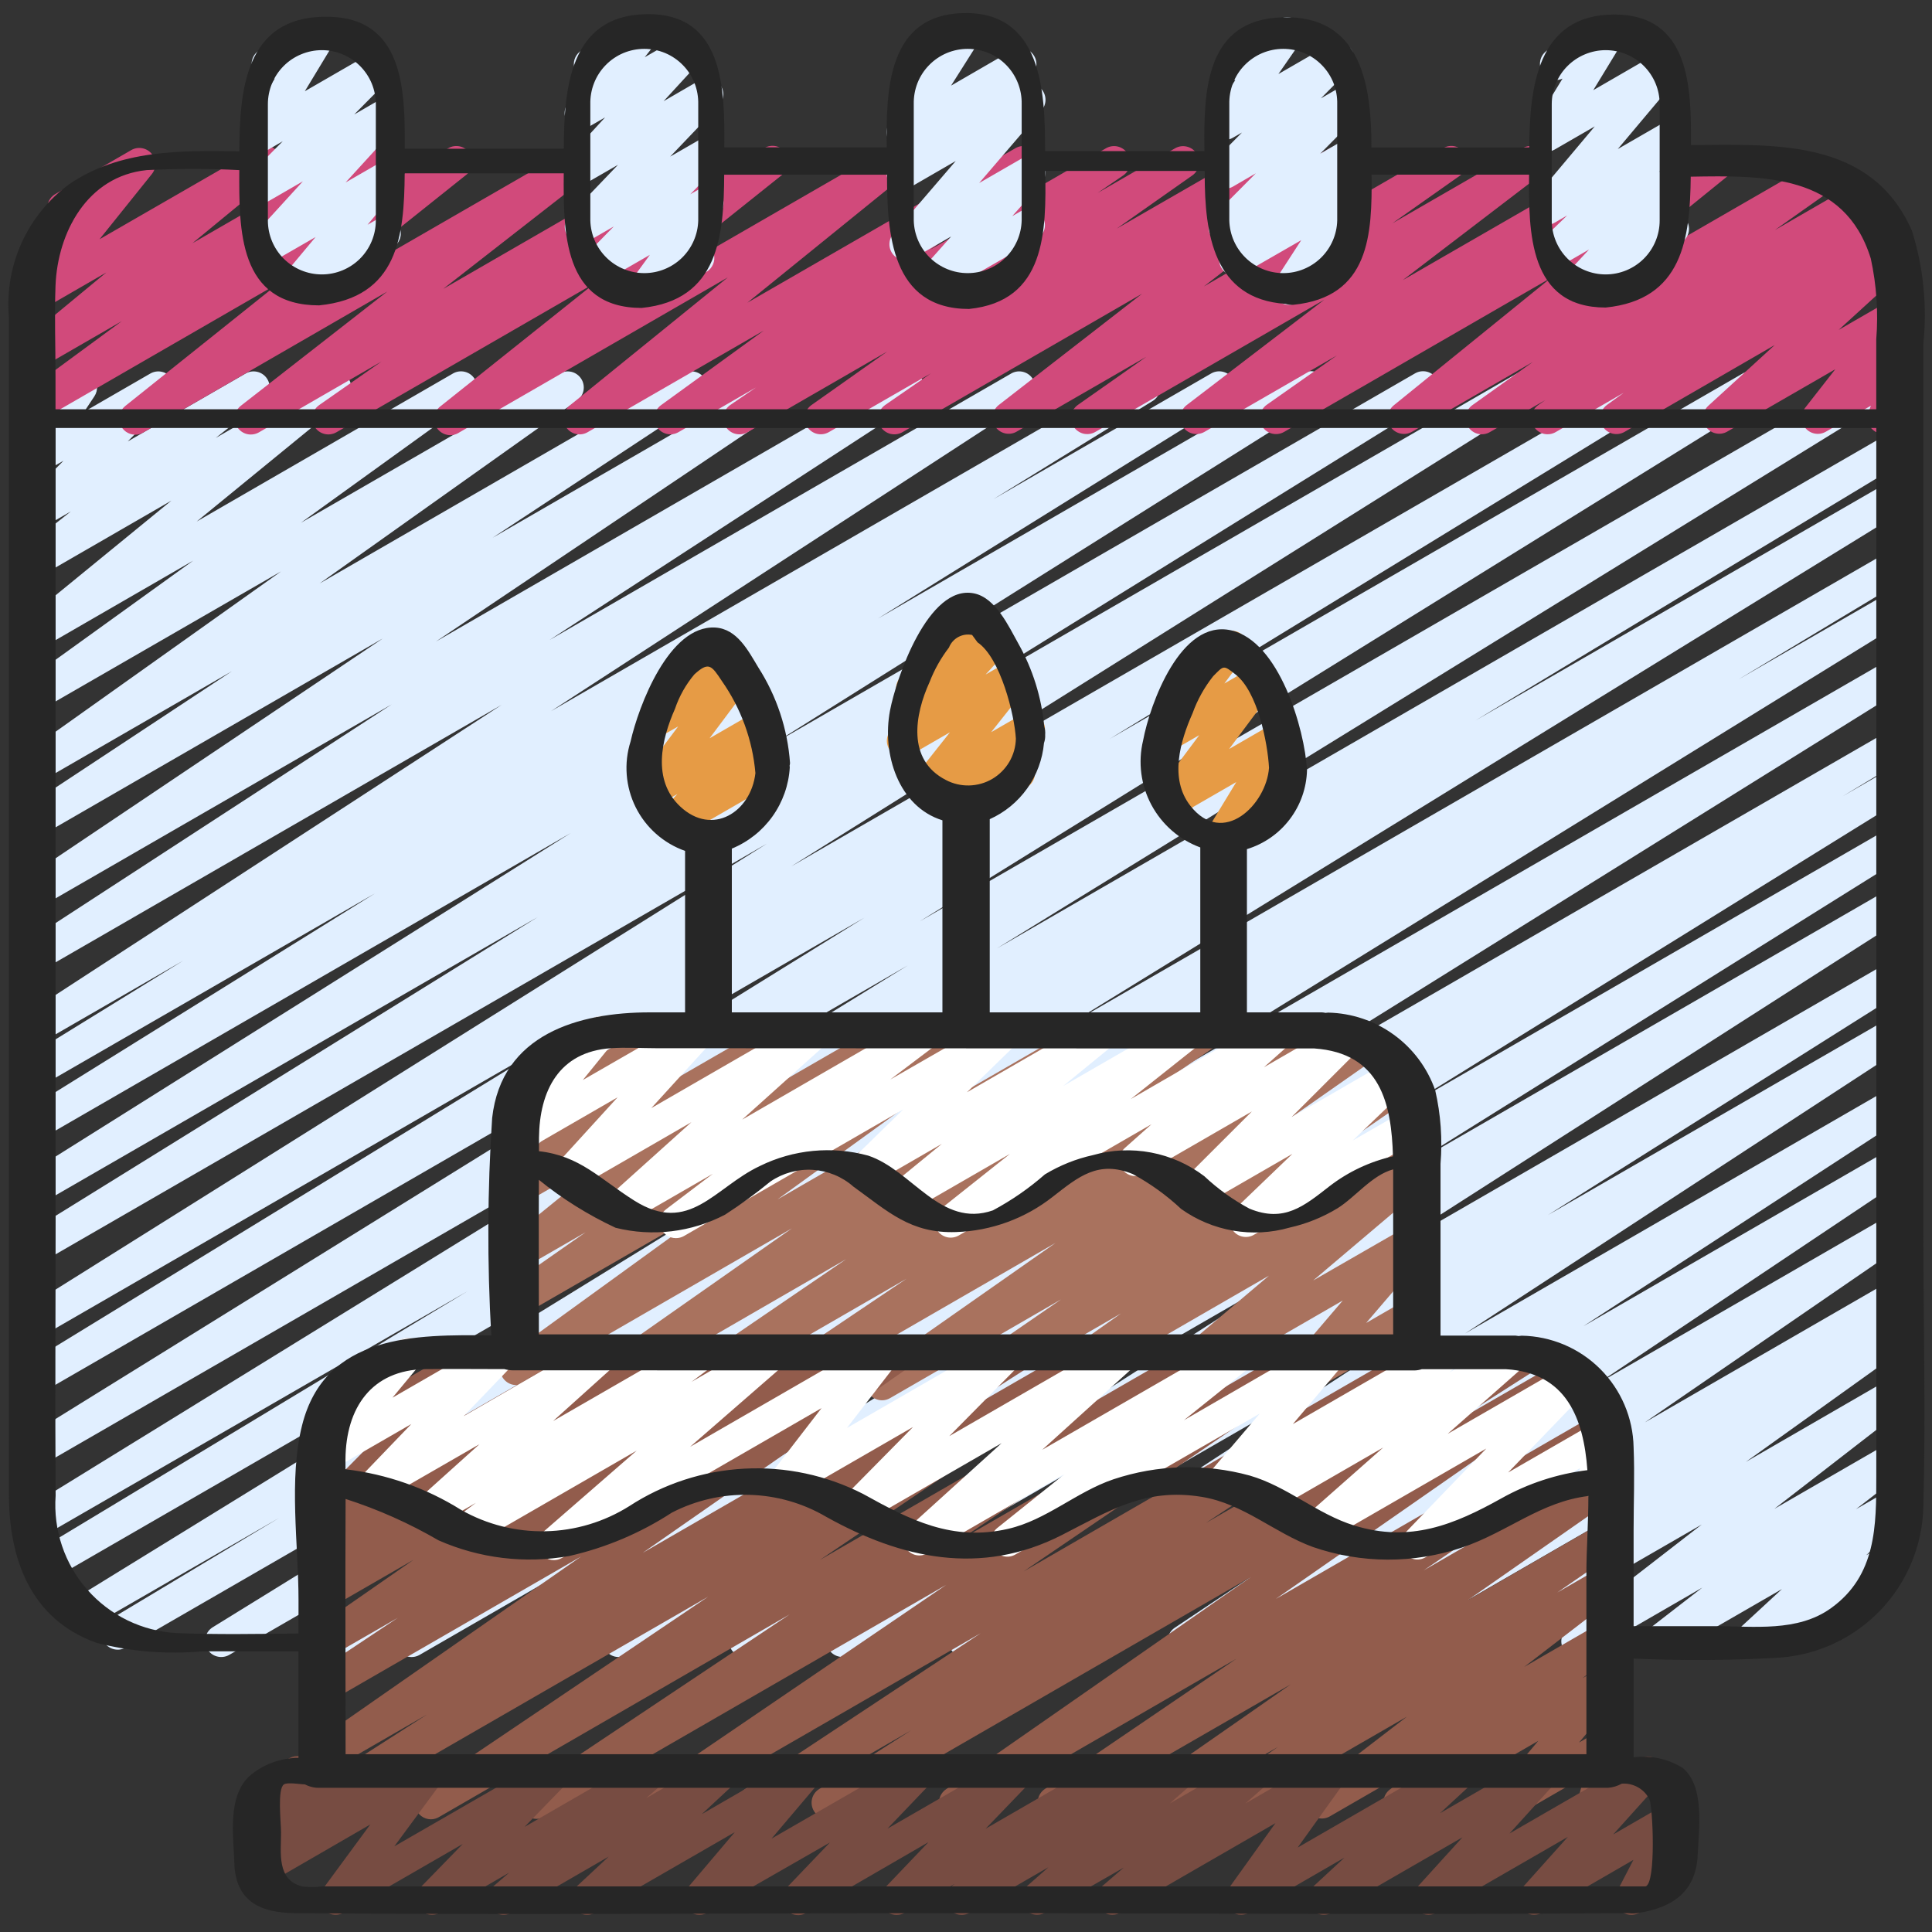
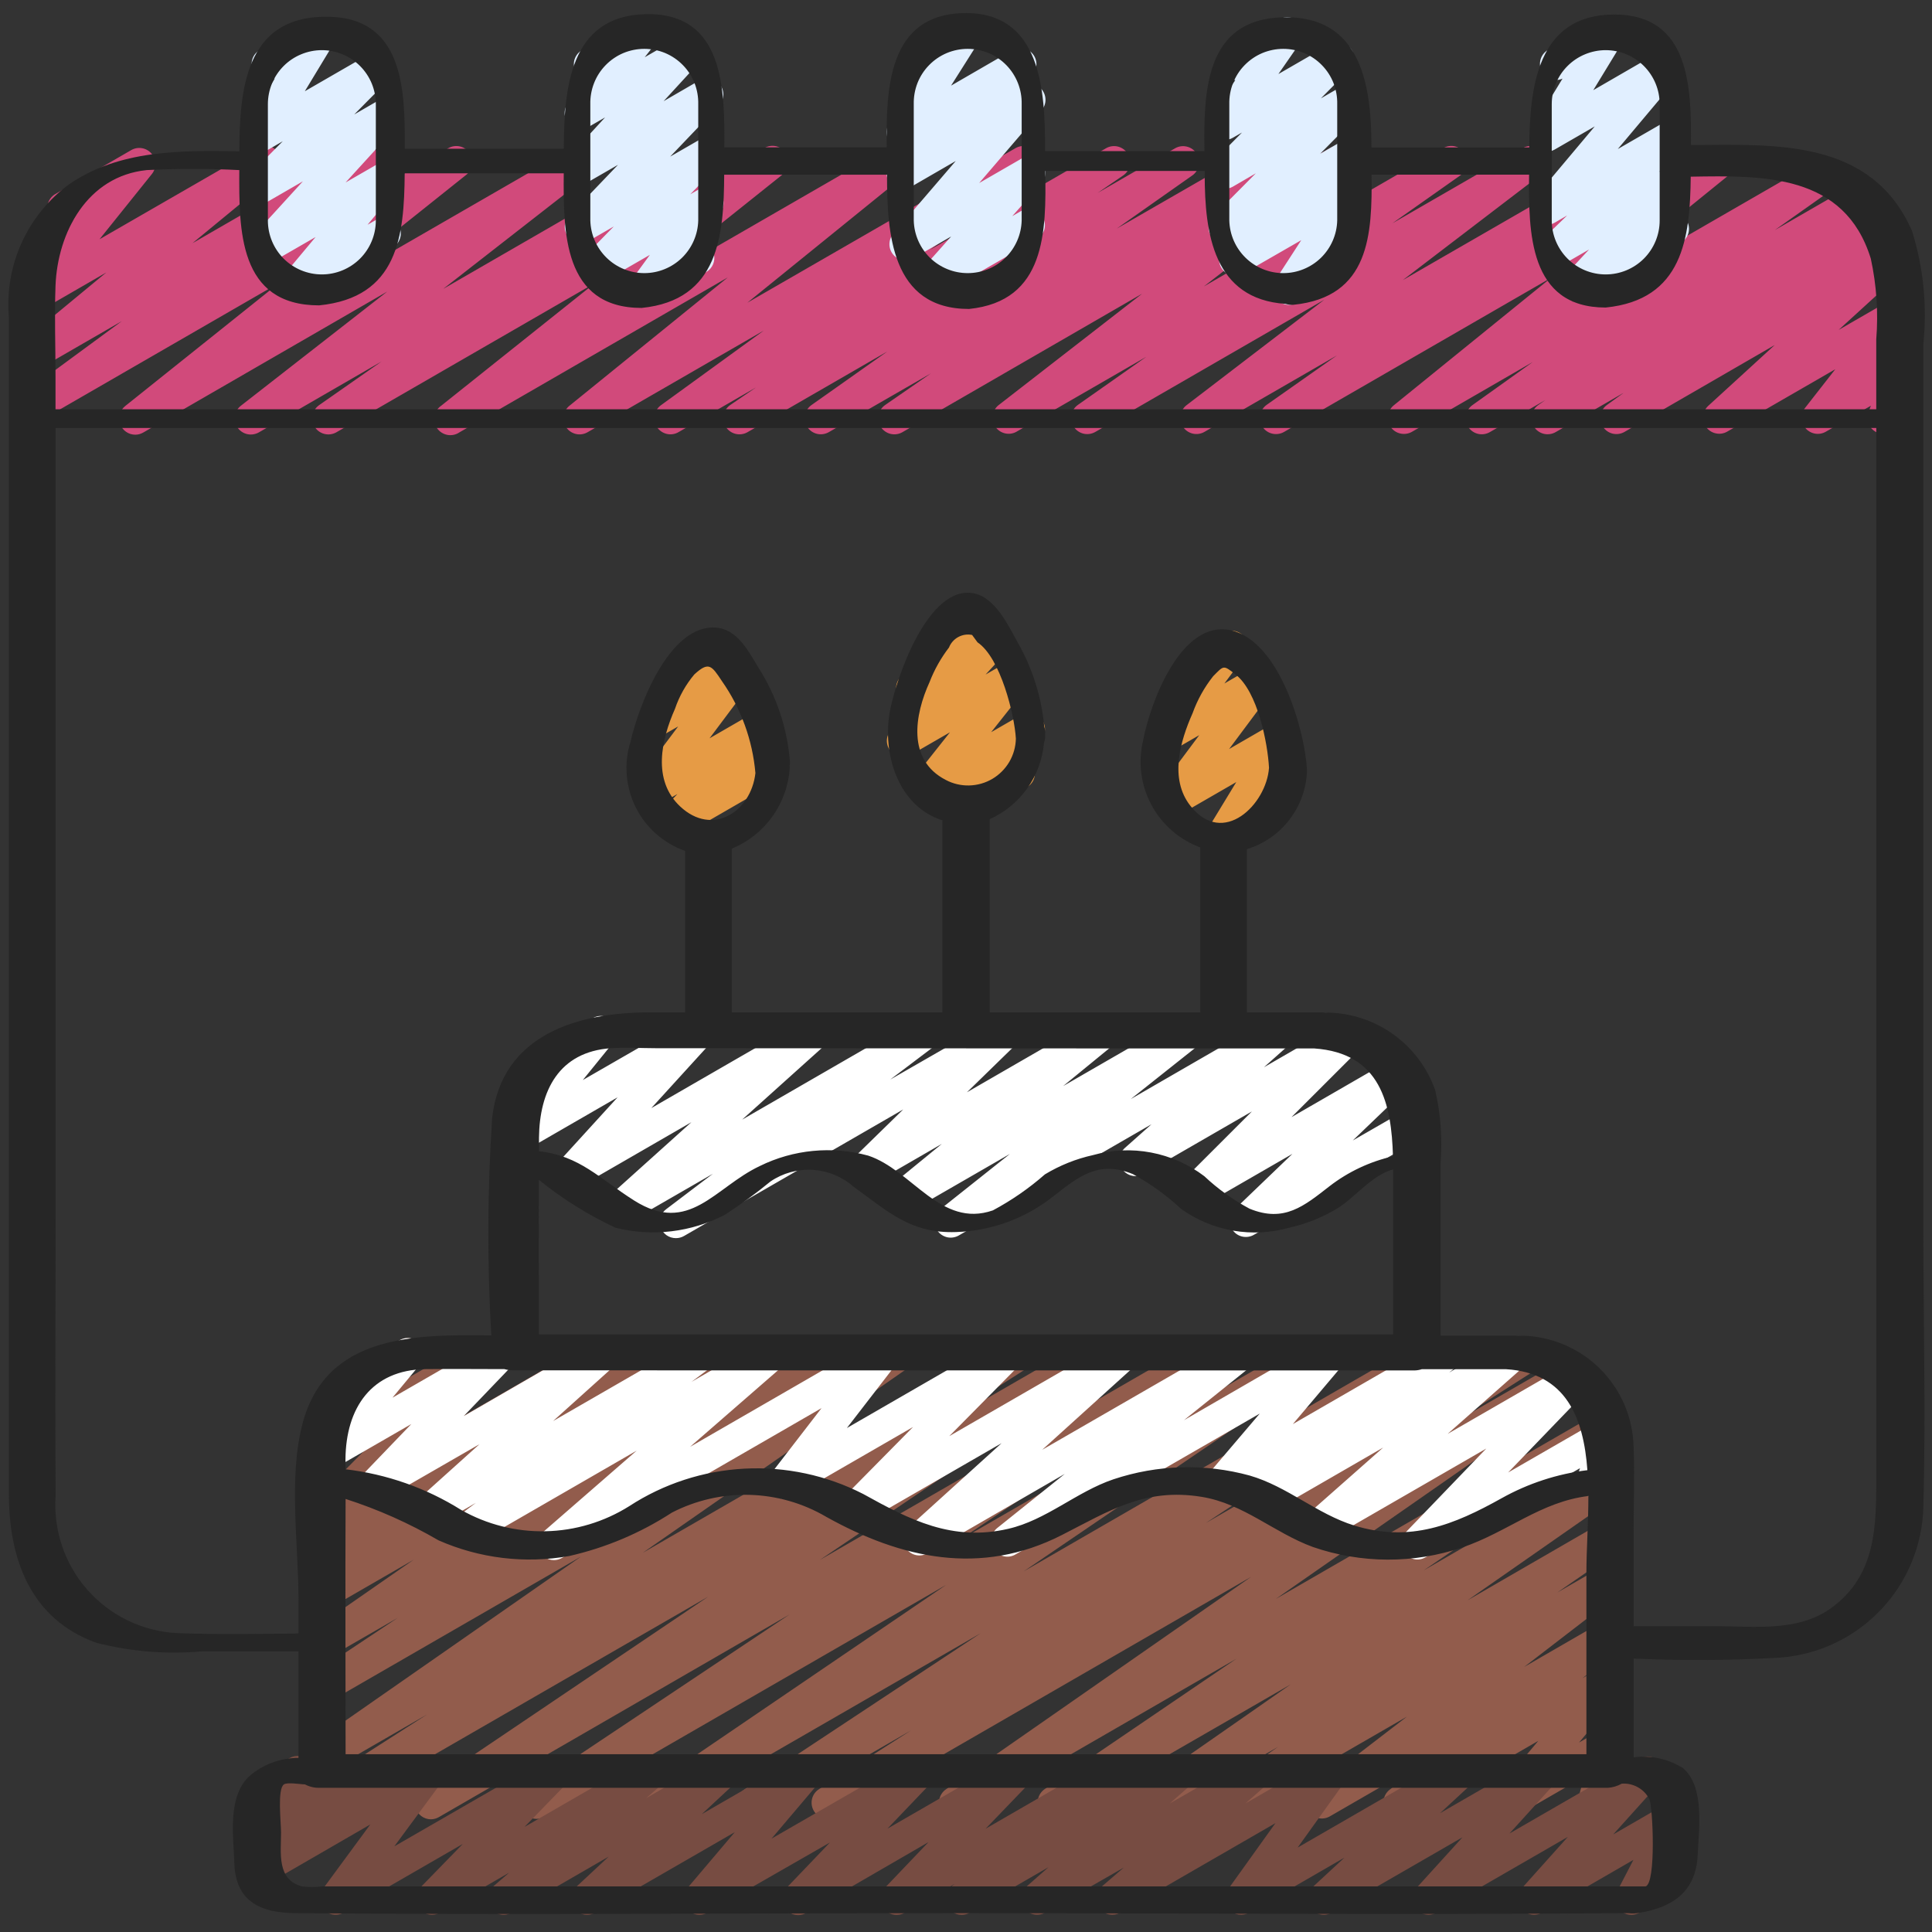
<svg xmlns="http://www.w3.org/2000/svg" width="49" height="49" viewBox="0 0 49 49" fill="none">
  <rect x="0" y="0" width="49" height="49" fill="#333333" stroke="none" />
  <g clip-path="url(#clip0_899_8718)">
-     <path d="M13.006 42.034C12.917 42.034 12.831 42.005 12.76 41.952C12.689 41.898 12.637 41.823 12.613 41.738C12.589 41.652 12.593 41.561 12.625 41.478C12.657 41.395 12.715 41.325 12.79 41.278L25.674 33.295L10.633 41.977C10.54 42.027 10.431 42.04 10.329 42.012C10.227 41.983 10.14 41.917 10.086 41.826C10.033 41.735 10.016 41.627 10.04 41.524C10.065 41.421 10.128 41.331 10.217 41.274L11.859 40.283L8.925 41.977C8.833 42.03 8.723 42.045 8.619 42.018C8.515 41.991 8.426 41.925 8.371 41.833C8.316 41.742 8.299 41.632 8.324 41.528C8.349 41.424 8.414 41.334 8.505 41.277L27.302 29.568L5.805 41.977C5.712 42.027 5.604 42.039 5.502 42.011C5.4 41.984 5.314 41.917 5.259 41.827C5.205 41.736 5.189 41.629 5.212 41.526C5.236 41.423 5.298 41.334 5.387 41.276L24.361 29.563L3.185 41.788C3.092 41.84 2.982 41.853 2.879 41.825C2.777 41.798 2.689 41.731 2.635 41.639C2.58 41.547 2.564 41.438 2.59 41.334C2.615 41.231 2.68 41.141 2.77 41.085L7.079 38.498L2.268 41.275C2.175 41.324 2.068 41.335 1.967 41.307C1.866 41.279 1.78 41.213 1.727 41.123C1.673 41.033 1.656 40.926 1.679 40.824C1.702 40.722 1.764 40.633 1.85 40.575L23.329 27.349L1.328 40.054C1.235 40.105 1.126 40.117 1.024 40.089C0.922 40.061 0.835 39.995 0.781 39.904C0.727 39.812 0.711 39.704 0.735 39.601C0.76 39.498 0.823 39.409 0.912 39.352L11.858 32.748L1.062 38.979C0.969 39.031 0.859 39.045 0.756 39.018C0.653 38.99 0.565 38.924 0.511 38.833C0.456 38.741 0.439 38.632 0.464 38.528C0.489 38.425 0.553 38.335 0.643 38.278L23.024 24.485L1.044 37.175C0.952 37.227 0.842 37.241 0.739 37.214C0.636 37.186 0.548 37.12 0.494 37.029C0.439 36.937 0.422 36.828 0.447 36.724C0.471 36.621 0.536 36.531 0.625 36.474L21.922 23.275L1.044 35.331C0.951 35.384 0.841 35.398 0.738 35.371C0.634 35.343 0.546 35.276 0.491 35.184C0.436 35.092 0.42 34.982 0.446 34.878C0.471 34.774 0.537 34.684 0.628 34.628L14.651 26.044L1.044 33.9C0.951 33.953 0.841 33.968 0.737 33.941C0.634 33.915 0.545 33.848 0.49 33.757C0.435 33.665 0.418 33.555 0.443 33.451C0.468 33.347 0.532 33.257 0.623 33.2L19.45 21.397L1.044 32.024C0.951 32.076 0.841 32.09 0.738 32.063C0.636 32.036 0.547 31.969 0.493 31.878C0.438 31.786 0.421 31.677 0.446 31.574C0.471 31.47 0.535 31.38 0.625 31.323L13.638 23.259L1.044 30.527C0.951 30.581 0.841 30.595 0.737 30.569C0.634 30.542 0.545 30.475 0.49 30.384C0.435 30.292 0.418 30.182 0.443 30.078C0.468 29.974 0.532 29.884 0.623 29.827L14.479 21.126L1.043 28.885C0.95 28.934 0.842 28.946 0.741 28.918C0.64 28.89 0.554 28.824 0.5 28.734C0.446 28.644 0.429 28.537 0.452 28.435C0.475 28.332 0.537 28.243 0.624 28.185L9.511 22.658L1.042 27.545C0.949 27.596 0.841 27.608 0.739 27.58C0.638 27.552 0.551 27.486 0.497 27.396C0.443 27.305 0.426 27.197 0.449 27.095C0.473 26.992 0.536 26.902 0.624 26.845L4.646 24.365L1.042 26.446C0.95 26.498 0.842 26.511 0.739 26.485C0.637 26.458 0.55 26.393 0.495 26.303C0.44 26.213 0.421 26.105 0.444 26.002C0.466 25.899 0.528 25.809 0.616 25.75L12.724 17.876L1.041 24.62C0.95 24.664 0.846 24.673 0.749 24.645C0.652 24.616 0.568 24.553 0.515 24.467C0.462 24.381 0.443 24.278 0.461 24.178C0.48 24.079 0.534 23.99 0.615 23.928L9.934 17.865L1.041 22.997C0.95 23.046 0.843 23.059 0.742 23.032C0.642 23.006 0.555 22.942 0.5 22.853C0.445 22.765 0.426 22.659 0.447 22.557C0.467 22.456 0.525 22.365 0.61 22.305L9.713 16.19L1.04 21.197C0.949 21.248 0.84 21.262 0.739 21.235C0.637 21.209 0.549 21.144 0.494 21.055C0.438 20.965 0.42 20.858 0.442 20.755C0.464 20.652 0.525 20.562 0.612 20.502L5.88 17.025L1.04 19.82C0.95 19.872 0.842 19.887 0.741 19.862C0.639 19.837 0.551 19.775 0.495 19.687C0.438 19.599 0.417 19.492 0.437 19.39C0.456 19.287 0.515 19.196 0.599 19.134L7.129 14.492L1.04 18.003C0.949 18.054 0.842 18.069 0.742 18.044C0.641 18.019 0.553 17.956 0.497 17.869C0.441 17.782 0.42 17.676 0.438 17.574C0.457 17.472 0.513 17.381 0.597 17.319L4.9 14.219L1.039 16.449C0.95 16.5 0.845 16.516 0.746 16.493C0.646 16.47 0.558 16.411 0.5 16.327C0.442 16.242 0.418 16.14 0.432 16.038C0.446 15.937 0.498 15.845 0.576 15.78L4.347 12.697L1.039 14.607C0.949 14.658 0.844 14.674 0.744 14.65C0.644 14.627 0.556 14.567 0.498 14.482C0.44 14.397 0.417 14.293 0.432 14.191C0.448 14.089 0.501 13.997 0.581 13.933L1.797 12.971L1.036 13.409C0.951 13.458 0.851 13.474 0.754 13.454C0.658 13.435 0.571 13.382 0.511 13.304C0.451 13.226 0.421 13.129 0.426 13.031C0.432 12.933 0.473 12.84 0.541 12.769L1.61 11.686L1.038 12.012C0.958 12.06 0.865 12.079 0.773 12.066C0.681 12.054 0.596 12.01 0.532 11.943C0.468 11.875 0.429 11.788 0.421 11.695C0.414 11.603 0.438 11.51 0.49 11.433L0.936 10.76C0.864 10.733 0.801 10.685 0.755 10.624C0.709 10.562 0.681 10.488 0.675 10.411C0.669 10.334 0.685 10.257 0.721 10.189C0.756 10.121 0.811 10.064 0.878 10.025L1.848 9.473C1.928 9.427 2.021 9.409 2.112 9.422C2.204 9.436 2.288 9.48 2.351 9.547C2.414 9.614 2.452 9.701 2.46 9.793C2.468 9.885 2.444 9.976 2.393 10.053L2.134 10.443L3.814 9.473C3.899 9.425 3.999 9.408 4.096 9.428C4.192 9.447 4.279 9.5 4.339 9.578C4.399 9.656 4.429 9.753 4.424 9.851C4.418 9.949 4.377 10.042 4.309 10.113L3.24 11.196L6.229 9.473C6.318 9.422 6.423 9.407 6.524 9.43C6.624 9.453 6.712 9.513 6.769 9.598C6.827 9.683 6.851 9.787 6.835 9.889C6.82 9.991 6.766 10.083 6.686 10.147L5.472 11.107L8.3 9.473C8.388 9.424 8.492 9.409 8.591 9.432C8.69 9.455 8.777 9.514 8.835 9.598C8.893 9.681 8.917 9.783 8.904 9.884C8.89 9.985 8.84 10.077 8.762 10.142L4.989 13.227L11.493 9.47C11.583 9.419 11.69 9.405 11.791 9.43C11.892 9.455 11.979 9.517 12.035 9.605C12.092 9.692 12.113 9.797 12.094 9.899C12.076 10.001 12.019 10.093 11.935 10.155L7.633 13.258L14.195 9.473C14.286 9.422 14.393 9.407 14.495 9.431C14.596 9.456 14.684 9.519 14.741 9.607C14.798 9.695 14.818 9.801 14.799 9.904C14.779 10.007 14.721 10.098 14.636 10.159L8.108 14.797L17.336 9.469C17.428 9.419 17.535 9.405 17.637 9.432C17.738 9.458 17.825 9.523 17.881 9.612C17.936 9.701 17.955 9.808 17.933 9.91C17.912 10.013 17.852 10.103 17.766 10.163L12.495 13.638L19.721 9.467C19.812 9.416 19.92 9.403 20.021 9.429C20.122 9.455 20.21 9.519 20.265 9.608C20.32 9.696 20.34 9.803 20.319 9.906C20.298 10.008 20.238 10.099 20.153 10.159L11.056 16.271L22.841 9.468C22.933 9.418 23.04 9.406 23.141 9.433C23.241 9.46 23.328 9.525 23.382 9.614C23.437 9.703 23.455 9.809 23.434 9.911C23.413 10.013 23.353 10.103 23.268 10.163L13.939 16.231L25.655 9.468C25.747 9.418 25.855 9.406 25.955 9.433C26.056 9.46 26.142 9.525 26.197 9.614C26.251 9.703 26.27 9.809 26.248 9.911C26.227 10.013 26.167 10.103 26.082 10.163L13.978 18.035L28.818 9.467C28.911 9.415 29.021 9.401 29.124 9.428C29.227 9.455 29.315 9.522 29.369 9.613C29.424 9.704 29.441 9.814 29.416 9.917C29.392 10.021 29.327 10.111 29.237 10.168L25.199 12.658L30.725 9.468C30.817 9.417 30.926 9.404 31.028 9.432C31.13 9.459 31.217 9.525 31.272 9.616C31.326 9.707 31.343 9.815 31.319 9.918C31.296 10.021 31.233 10.111 31.144 10.168L22.267 15.688L33.042 9.466C33.135 9.414 33.244 9.4 33.346 9.428C33.449 9.455 33.537 9.521 33.592 9.611C33.646 9.702 33.664 9.811 33.64 9.914C33.616 10.018 33.553 10.107 33.464 10.165L19.605 18.871L35.895 9.466C35.987 9.415 36.096 9.402 36.198 9.429C36.3 9.457 36.388 9.523 36.442 9.614C36.496 9.704 36.514 9.812 36.49 9.915C36.466 10.018 36.403 10.108 36.315 10.166L23.307 18.227L38.484 9.465C38.576 9.413 38.685 9.4 38.788 9.427C38.89 9.454 38.978 9.52 39.033 9.611C39.088 9.701 39.105 9.81 39.081 9.913C39.057 10.017 38.994 10.107 38.905 10.164L20.067 21.974L41.732 9.465C41.824 9.416 41.932 9.404 42.034 9.432C42.135 9.46 42.221 9.526 42.275 9.617C42.329 9.707 42.346 9.815 42.322 9.917C42.298 10.02 42.236 10.109 42.148 10.167L28.142 18.742L44.213 9.464C44.306 9.415 44.414 9.403 44.515 9.431C44.616 9.459 44.702 9.525 44.756 9.615C44.81 9.705 44.827 9.812 44.804 9.914C44.781 10.017 44.72 10.106 44.632 10.164L23.329 23.366L47.242 9.564C47.335 9.514 47.444 9.501 47.545 9.529C47.647 9.557 47.734 9.623 47.788 9.714C47.842 9.804 47.859 9.912 47.835 10.015C47.811 10.117 47.749 10.207 47.661 10.265L25.284 24.054L47.955 10.963C48.047 10.912 48.156 10.9 48.258 10.928C48.36 10.956 48.447 11.023 48.501 11.114C48.555 11.205 48.571 11.313 48.547 11.416C48.523 11.519 48.459 11.608 48.37 11.665L37.421 18.273L47.956 12.192C48.049 12.143 48.157 12.132 48.257 12.16C48.358 12.189 48.444 12.255 48.497 12.344C48.551 12.434 48.568 12.541 48.545 12.643C48.522 12.745 48.461 12.835 48.373 12.893L26.882 26.123L47.956 13.954C48.049 13.903 48.159 13.889 48.262 13.917C48.365 13.945 48.453 14.012 48.507 14.104C48.561 14.195 48.577 14.305 48.552 14.408C48.526 14.512 48.462 14.601 48.371 14.658L44.091 17.232L47.955 15.001C48.048 14.946 48.159 14.93 48.264 14.956C48.369 14.983 48.459 15.05 48.514 15.143C48.57 15.236 48.586 15.347 48.559 15.452C48.533 15.557 48.466 15.647 48.373 15.703L29.39 27.419L47.955 16.702C48.047 16.646 48.159 16.63 48.264 16.656C48.369 16.682 48.459 16.749 48.515 16.842C48.571 16.935 48.587 17.046 48.561 17.151C48.534 17.256 48.467 17.347 48.374 17.402L29.583 29.109L47.958 18.502C48.051 18.447 48.162 18.431 48.267 18.458C48.372 18.485 48.462 18.553 48.517 18.646C48.572 18.739 48.588 18.851 48.561 18.956C48.534 19.061 48.467 19.151 48.373 19.206L46.734 20.195L47.959 19.488C48.051 19.436 48.161 19.422 48.264 19.449C48.367 19.477 48.455 19.543 48.51 19.634C48.564 19.726 48.581 19.835 48.556 19.938C48.532 20.042 48.468 20.132 48.378 20.189L35.483 28.18L47.955 20.978C48.047 20.929 48.154 20.918 48.255 20.946C48.355 20.974 48.441 21.039 48.495 21.129C48.549 21.218 48.566 21.325 48.544 21.427C48.521 21.529 48.461 21.618 48.374 21.677L35.716 29.587L47.955 22.522C48.047 22.471 48.156 22.457 48.258 22.484C48.36 22.511 48.448 22.576 48.503 22.666C48.558 22.757 48.575 22.865 48.552 22.968C48.529 23.071 48.467 23.161 48.378 23.22L34.042 32.402L47.955 24.369C48.047 24.32 48.154 24.308 48.255 24.336C48.356 24.363 48.443 24.429 48.497 24.518C48.551 24.608 48.568 24.715 48.546 24.817C48.523 24.919 48.463 25.009 48.376 25.068L39.261 30.815L47.955 25.798C48.047 25.747 48.154 25.734 48.256 25.761C48.357 25.787 48.444 25.852 48.499 25.942C48.554 26.031 48.573 26.138 48.551 26.241C48.529 26.343 48.468 26.434 48.382 26.493L37.158 33.82L47.955 27.587C48.047 27.536 48.155 27.522 48.257 27.548C48.359 27.575 48.447 27.64 48.502 27.73C48.557 27.82 48.575 27.928 48.553 28.031C48.53 28.134 48.468 28.224 48.381 28.283L40.156 33.637L47.955 29.135C48.046 29.084 48.154 29.07 48.256 29.096C48.358 29.122 48.445 29.187 48.501 29.276C48.556 29.365 48.575 29.472 48.554 29.575C48.533 29.678 48.472 29.768 48.386 29.828L40.507 35.099L47.952 30.801C48.044 30.748 48.151 30.733 48.254 30.759C48.356 30.784 48.444 30.848 48.5 30.937C48.556 31.026 48.576 31.134 48.555 31.237C48.534 31.34 48.474 31.431 48.387 31.491L41.717 36.075L47.952 32.476C48.044 32.424 48.153 32.41 48.255 32.437C48.357 32.464 48.444 32.529 48.499 32.619C48.555 32.709 48.573 32.816 48.55 32.919C48.528 33.022 48.466 33.113 48.378 33.171L47.978 33.431C48.07 33.387 48.175 33.379 48.273 33.409C48.37 33.438 48.453 33.503 48.505 33.591C48.557 33.678 48.575 33.782 48.554 33.882C48.534 33.982 48.477 34.07 48.394 34.13L44.279 37.077L47.954 34.953C48.043 34.902 48.149 34.887 48.249 34.91C48.35 34.934 48.438 34.995 48.495 35.08C48.553 35.166 48.576 35.27 48.559 35.372C48.543 35.474 48.489 35.566 48.408 35.63L45.002 38.268L47.954 36.565C48.044 36.512 48.15 36.496 48.251 36.519C48.353 36.542 48.442 36.603 48.499 36.689C48.557 36.776 48.58 36.881 48.563 36.984C48.546 37.086 48.491 37.179 48.408 37.242L47.073 38.276L47.954 37.768C48.041 37.719 48.143 37.703 48.241 37.723C48.339 37.744 48.426 37.8 48.486 37.881C48.545 37.961 48.573 38.061 48.563 38.161C48.554 38.261 48.508 38.353 48.435 38.422L47.33 39.445L47.727 39.216C47.773 39.187 47.825 39.167 47.88 39.158C47.934 39.149 47.989 39.151 48.043 39.164C48.096 39.178 48.147 39.201 48.191 39.234C48.235 39.267 48.272 39.309 48.299 39.357C48.327 39.404 48.344 39.457 48.351 39.512C48.358 39.566 48.353 39.622 48.338 39.675C48.323 39.728 48.297 39.777 48.262 39.819C48.227 39.862 48.184 39.897 48.135 39.923L44.571 41.977C44.484 42.026 44.382 42.043 44.284 42.022C44.186 42.001 44.099 41.945 44.039 41.864C43.98 41.784 43.952 41.684 43.962 41.584C43.971 41.484 44.017 41.392 44.09 41.323L45.195 40.302L42.294 41.977C42.205 42.029 42.099 42.045 41.997 42.022C41.896 41.999 41.808 41.938 41.75 41.852C41.692 41.766 41.669 41.661 41.686 41.559C41.702 41.456 41.757 41.364 41.839 41.3L43.175 40.265L40.209 41.98C40.12 42.031 40.014 42.046 39.914 42.023C39.813 41.999 39.725 41.939 39.668 41.853C39.61 41.767 39.587 41.663 39.604 41.561C39.62 41.459 39.674 41.367 39.755 41.304L43.161 38.665L37.417 41.977C37.326 42.028 37.22 42.043 37.118 42.018C37.017 41.993 36.929 41.93 36.873 41.843C36.817 41.755 36.796 41.649 36.815 41.547C36.834 41.444 36.891 41.353 36.975 41.291L41.092 38.347L34.804 41.977C34.712 42.028 34.603 42.042 34.501 42.015C34.399 41.989 34.312 41.923 34.257 41.834C34.201 41.744 34.183 41.636 34.206 41.533C34.228 41.43 34.29 41.34 34.377 41.281L34.754 41.036L33.126 41.977C33.035 42.027 32.928 42.04 32.828 42.014C32.727 41.989 32.64 41.925 32.584 41.837C32.529 41.749 32.509 41.643 32.529 41.541C32.548 41.439 32.607 41.348 32.691 41.287L39.363 36.704L30.226 41.977C30.135 42.03 30.026 42.045 29.923 42.02C29.82 41.994 29.731 41.929 29.675 41.84C29.619 41.75 29.6 41.641 29.622 41.538C29.645 41.434 29.706 41.343 29.794 41.284L37.676 36.015L27.341 41.977C27.249 42.027 27.141 42.041 27.04 42.014C26.938 41.987 26.851 41.922 26.796 41.833C26.741 41.743 26.723 41.636 26.745 41.534C26.767 41.431 26.827 41.341 26.914 41.282L35.139 35.927L24.663 41.977C24.571 42.027 24.463 42.041 24.362 42.014C24.261 41.987 24.173 41.922 24.118 41.833C24.063 41.743 24.045 41.636 24.067 41.534C24.089 41.431 24.149 41.341 24.236 41.282L35.46 33.955L21.56 41.977C21.468 42.026 21.36 42.038 21.259 42.01C21.158 41.983 21.072 41.917 21.018 41.828C20.964 41.738 20.946 41.631 20.969 41.529C20.991 41.427 21.052 41.337 21.139 41.278L30.247 35.535L19.086 41.977C18.994 42.026 18.887 42.038 18.786 42.011C18.685 41.983 18.599 41.918 18.545 41.829C18.49 41.74 18.472 41.633 18.494 41.531C18.516 41.429 18.576 41.339 18.662 41.28L33.005 32.095L15.886 41.977C15.793 42.027 15.685 42.039 15.584 42.012C15.482 41.984 15.396 41.918 15.341 41.828C15.287 41.738 15.27 41.631 15.293 41.528C15.316 41.425 15.378 41.336 15.465 41.278L28.123 33.367L13.21 41.977C13.149 42.013 13.078 42.033 13.006 42.034Z" fill="#E1EFFF" />
    <path d="M3.431 11.025C3.347 11.025 3.264 10.999 3.195 10.95C3.126 10.901 3.074 10.832 3.046 10.752C3.018 10.672 3.015 10.585 3.039 10.504C3.062 10.422 3.11 10.35 3.177 10.297L7.088 7.17L1.045 10.658C0.955 10.709 0.849 10.723 0.748 10.699C0.648 10.674 0.56 10.612 0.504 10.526C0.447 10.439 0.425 10.334 0.443 10.232C0.461 10.13 0.517 10.039 0.599 9.976L3.088 8.146L1.047 9.324C0.958 9.373 0.855 9.388 0.756 9.365C0.657 9.342 0.571 9.283 0.513 9.2C0.455 9.117 0.43 9.015 0.443 8.915C0.456 8.815 0.506 8.723 0.583 8.657L2.696 6.91L1.047 7.863C0.964 7.91 0.868 7.927 0.774 7.911C0.681 7.895 0.596 7.846 0.534 7.774C0.472 7.702 0.437 7.611 0.436 7.516C0.434 7.421 0.466 7.328 0.525 7.254L1.85 5.602L1.798 5.635C1.705 5.684 1.596 5.695 1.495 5.665C1.394 5.636 1.308 5.569 1.255 5.478C1.202 5.386 1.187 5.278 1.212 5.176C1.237 5.074 1.301 4.985 1.39 4.929L3.328 3.807C3.41 3.759 3.507 3.742 3.601 3.758C3.694 3.774 3.78 3.822 3.842 3.894C3.904 3.967 3.939 4.058 3.94 4.154C3.942 4.249 3.91 4.342 3.85 4.416L2.524 6.068L6.535 3.757C6.623 3.706 6.727 3.691 6.827 3.714C6.926 3.736 7.013 3.795 7.072 3.879C7.13 3.963 7.154 4.065 7.141 4.166C7.127 4.267 7.077 4.359 6.999 4.425L4.881 6.168L9.061 3.757C9.151 3.706 9.257 3.692 9.357 3.716C9.458 3.741 9.545 3.803 9.602 3.889C9.659 3.976 9.68 4.081 9.663 4.183C9.645 4.285 9.589 4.376 9.507 4.439L7.018 6.268L11.372 3.757C11.461 3.706 11.566 3.691 11.665 3.714C11.765 3.737 11.853 3.797 11.911 3.882C11.968 3.966 11.992 4.069 11.977 4.171C11.963 4.272 11.91 4.364 11.831 4.429L7.917 7.553L14.498 3.757C14.588 3.705 14.693 3.689 14.794 3.712C14.895 3.735 14.983 3.796 15.041 3.882C15.099 3.967 15.122 4.072 15.106 4.174C15.09 4.276 15.035 4.369 14.954 4.432L11.242 7.326L17.427 3.757C17.518 3.706 17.625 3.693 17.726 3.718C17.827 3.744 17.914 3.807 17.97 3.895C18.025 3.982 18.046 4.088 18.026 4.19C18.007 4.292 17.949 4.383 17.865 4.444L16.283 5.549L19.391 3.752C19.48 3.701 19.585 3.686 19.685 3.709C19.785 3.732 19.872 3.792 19.93 3.877C19.988 3.961 20.012 4.065 19.997 4.166C19.982 4.267 19.93 4.359 19.85 4.424L15.952 7.537L22.505 3.757C22.594 3.706 22.699 3.69 22.799 3.713C22.899 3.736 22.987 3.795 23.045 3.88C23.103 3.964 23.127 4.067 23.113 4.169C23.098 4.27 23.046 4.362 22.967 4.427L18.955 7.677L25.756 3.757C25.847 3.705 25.954 3.69 26.055 3.715C26.156 3.74 26.244 3.802 26.301 3.889C26.358 3.976 26.379 4.082 26.36 4.185C26.342 4.287 26.285 4.379 26.201 4.44L23.587 6.336L28.056 3.757C28.148 3.706 28.255 3.692 28.356 3.718C28.457 3.744 28.545 3.808 28.6 3.896C28.656 3.984 28.676 4.091 28.655 4.193C28.635 4.296 28.576 4.386 28.491 4.447L27.837 4.894L29.81 3.757C29.9 3.707 30.006 3.694 30.107 3.72C30.207 3.745 30.293 3.808 30.349 3.895C30.405 3.982 30.425 4.087 30.407 4.189C30.388 4.29 30.332 4.381 30.249 4.443L28.323 5.798L31.869 3.757C31.96 3.706 32.067 3.692 32.168 3.717C32.269 3.743 32.356 3.806 32.412 3.894C32.468 3.983 32.488 4.089 32.468 4.191C32.449 4.294 32.39 4.384 32.305 4.445L31.148 5.246L33.73 3.757C33.819 3.707 33.924 3.692 34.024 3.716C34.123 3.74 34.21 3.801 34.267 3.886C34.325 3.971 34.348 4.074 34.332 4.175C34.317 4.276 34.264 4.368 34.184 4.432L30.534 7.264L36.612 3.752C36.703 3.702 36.809 3.688 36.909 3.714C37.01 3.74 37.097 3.803 37.152 3.89C37.208 3.977 37.229 4.083 37.21 4.185C37.191 4.286 37.134 4.377 37.05 4.439L35.313 5.664L38.619 3.757C38.709 3.705 38.815 3.689 38.916 3.713C39.017 3.736 39.105 3.797 39.163 3.884C39.221 3.97 39.243 4.075 39.226 4.177C39.209 4.28 39.154 4.372 39.072 4.435L35.577 7.105L41.386 3.757C41.477 3.706 41.584 3.691 41.685 3.717C41.786 3.742 41.874 3.805 41.93 3.893C41.986 3.981 42.007 4.087 41.987 4.189C41.968 4.291 41.91 4.382 41.825 4.444L40.049 5.692L43.404 3.757C43.493 3.706 43.598 3.69 43.698 3.713C43.797 3.736 43.885 3.795 43.943 3.88C44.002 3.964 44.026 4.067 44.011 4.169C43.997 4.27 43.945 4.362 43.865 4.427L39.873 7.663L46.101 4.07C46.192 4.017 46.3 4.002 46.402 4.027C46.504 4.051 46.593 4.115 46.649 4.203C46.706 4.291 46.726 4.398 46.706 4.501C46.686 4.604 46.627 4.696 46.541 4.756L45.013 5.836L46.995 4.693C47.086 4.64 47.194 4.625 47.296 4.65C47.398 4.676 47.486 4.739 47.543 4.828C47.599 4.916 47.619 5.023 47.599 5.126C47.578 5.23 47.519 5.321 47.432 5.381L47.255 5.504L47.512 5.357C47.602 5.308 47.708 5.294 47.808 5.319C47.908 5.344 47.995 5.406 48.051 5.492C48.108 5.579 48.129 5.683 48.111 5.785C48.094 5.887 48.038 5.978 47.956 6.04L47.532 6.348L47.847 6.168C47.934 6.119 48.035 6.104 48.132 6.125C48.23 6.146 48.316 6.202 48.375 6.283C48.433 6.363 48.461 6.462 48.452 6.561C48.443 6.66 48.398 6.753 48.326 6.821L46.633 8.367L47.958 7.603C48.04 7.556 48.136 7.539 48.229 7.555C48.322 7.571 48.407 7.619 48.469 7.69C48.531 7.761 48.566 7.852 48.569 7.947C48.571 8.041 48.541 8.134 48.483 8.208L47.717 9.188L47.968 9.043C48.04 9.001 48.123 8.983 48.205 8.989C48.288 8.996 48.367 9.027 48.431 9.08C48.495 9.132 48.542 9.203 48.565 9.283C48.588 9.362 48.587 9.447 48.56 9.526L48.397 10.016C48.453 10.051 48.5 10.099 48.533 10.157C48.586 10.251 48.601 10.362 48.573 10.466C48.545 10.571 48.477 10.66 48.383 10.714L47.975 10.949C47.903 10.991 47.821 11.009 47.738 11.003C47.655 10.996 47.577 10.965 47.513 10.912C47.448 10.86 47.401 10.79 47.378 10.71C47.355 10.631 47.357 10.546 47.383 10.467L47.45 10.29L46.306 10.95C46.224 10.997 46.128 11.014 46.035 10.998C45.942 10.982 45.857 10.935 45.795 10.863C45.733 10.792 45.698 10.701 45.695 10.607C45.693 10.512 45.723 10.419 45.781 10.345L46.547 9.365L43.802 10.949C43.715 10.998 43.613 11.013 43.516 10.991C43.419 10.97 43.333 10.914 43.274 10.834C43.215 10.754 43.187 10.655 43.196 10.556C43.205 10.457 43.25 10.364 43.322 10.296L45.011 8.751L41.198 10.956C41.108 11.007 41.001 11.022 40.9 10.998C40.798 10.973 40.711 10.911 40.654 10.823C40.597 10.736 40.576 10.63 40.594 10.528C40.613 10.425 40.67 10.334 40.754 10.272L41.179 9.963L39.459 10.957C39.367 11.011 39.259 11.027 39.156 11.003C39.052 10.978 38.963 10.914 38.906 10.825C38.849 10.735 38.829 10.627 38.85 10.523C38.871 10.419 38.932 10.328 39.02 10.268L39.195 10.146L37.79 10.957C37.699 11.011 37.591 11.028 37.487 11.004C37.384 10.98 37.295 10.916 37.237 10.827C37.18 10.738 37.16 10.63 37.181 10.526C37.202 10.422 37.262 10.331 37.349 10.271L38.875 9.181L35.81 10.952C35.721 11.003 35.616 11.018 35.516 10.995C35.416 10.973 35.328 10.913 35.27 10.829C35.212 10.744 35.188 10.641 35.202 10.54C35.217 10.438 35.269 10.346 35.348 10.281L39.339 7.045L32.568 10.954C32.477 11.007 32.368 11.023 32.266 10.998C32.163 10.974 32.074 10.91 32.017 10.821C31.961 10.732 31.941 10.625 31.961 10.522C31.982 10.418 32.042 10.327 32.128 10.266L33.908 9.014L30.545 10.955C30.455 11.006 30.349 11.021 30.249 10.997C30.148 10.973 30.061 10.912 30.004 10.826C29.947 10.74 29.924 10.636 29.941 10.534C29.957 10.432 30.012 10.34 30.093 10.277L33.587 7.602L27.776 10.957C27.685 11.008 27.578 11.023 27.476 10.998C27.375 10.972 27.287 10.909 27.23 10.821C27.174 10.733 27.154 10.626 27.174 10.524C27.194 10.421 27.252 10.33 27.338 10.269L29.075 9.048L25.767 10.957C25.678 11.003 25.575 11.014 25.478 10.988C25.382 10.963 25.298 10.903 25.242 10.819C25.187 10.736 25.164 10.635 25.178 10.536C25.192 10.437 25.242 10.347 25.318 10.282L28.967 7.449L22.888 10.961C22.796 11.014 22.688 11.029 22.585 11.004C22.483 10.979 22.394 10.915 22.337 10.826C22.281 10.737 22.261 10.629 22.282 10.526C22.303 10.422 22.364 10.331 22.451 10.271L23.612 9.468L21.021 10.96C20.93 11.012 20.822 11.028 20.72 11.003C20.618 10.978 20.53 10.915 20.473 10.826C20.416 10.738 20.396 10.631 20.416 10.528C20.436 10.425 20.495 10.334 20.581 10.273L22.505 8.914L18.959 10.961C18.867 11.014 18.759 11.029 18.656 11.004C18.553 10.979 18.464 10.914 18.408 10.825C18.352 10.735 18.332 10.627 18.354 10.524C18.376 10.42 18.437 10.329 18.524 10.27L19.173 9.827L17.205 10.962C17.115 11.014 17.008 11.029 16.907 11.004C16.806 10.979 16.718 10.917 16.661 10.83C16.604 10.742 16.583 10.637 16.602 10.534C16.62 10.432 16.677 10.341 16.761 10.279L19.374 8.382L14.901 10.963C14.812 11.014 14.708 11.03 14.608 11.007C14.508 10.984 14.42 10.925 14.362 10.84C14.304 10.756 14.28 10.653 14.294 10.551C14.309 10.45 14.361 10.357 14.44 10.293L18.458 7.036L11.653 10.965C11.564 11.026 11.454 11.05 11.347 11.03C11.24 11.01 11.146 10.949 11.084 10.859C11.023 10.77 10.999 10.66 11.019 10.553C11.039 10.446 11.1 10.352 11.19 10.29L15.089 7.179L8.531 10.964C8.44 11.016 8.332 11.031 8.23 11.006C8.128 10.981 8.04 10.918 7.984 10.829C7.927 10.74 7.907 10.633 7.928 10.53C7.948 10.427 8.008 10.336 8.094 10.275L9.676 9.169L6.566 10.966C6.476 11.017 6.37 11.033 6.269 11.01C6.169 10.987 6.08 10.926 6.023 10.841C5.965 10.755 5.942 10.65 5.958 10.548C5.974 10.446 6.028 10.354 6.11 10.29L9.821 7.395L3.635 10.969C3.573 11.005 3.503 11.025 3.431 11.025Z" fill="#D14A7B" />
    <path d="M7.548 7.605C7.47 7.605 7.394 7.583 7.328 7.541C7.263 7.5 7.21 7.44 7.177 7.37C7.144 7.3 7.132 7.222 7.142 7.145C7.152 7.067 7.184 6.995 7.233 6.935L8.004 6.012L6.881 6.659C6.797 6.708 6.698 6.724 6.602 6.706C6.507 6.688 6.421 6.637 6.36 6.561C6.299 6.485 6.267 6.39 6.27 6.293C6.273 6.195 6.31 6.102 6.376 6.03L7.682 4.599L6.763 5.13C6.677 5.176 6.578 5.19 6.484 5.17C6.389 5.149 6.304 5.096 6.245 5.019C6.186 4.942 6.157 4.846 6.162 4.749C6.167 4.653 6.206 4.561 6.273 4.49L7.171 3.583L6.768 3.816C6.689 3.864 6.597 3.885 6.505 3.874C6.413 3.863 6.328 3.821 6.263 3.756C6.198 3.69 6.157 3.605 6.147 3.513C6.137 3.421 6.158 3.328 6.208 3.25L6.97 1.99C6.875 2.037 6.766 2.046 6.665 2.013C6.564 1.981 6.479 1.911 6.429 1.817C6.379 1.724 6.368 1.614 6.397 1.512C6.426 1.411 6.493 1.324 6.585 1.271L7.941 0.49C8.019 0.445 8.11 0.428 8.199 0.44C8.289 0.453 8.372 0.494 8.435 0.559C8.498 0.623 8.538 0.707 8.549 0.797C8.559 0.886 8.54 0.977 8.493 1.054L7.731 2.314L9.393 1.355C9.478 1.309 9.577 1.295 9.672 1.315C9.767 1.336 9.851 1.389 9.91 1.466C9.969 1.543 9.999 1.639 9.994 1.736C9.989 1.833 9.949 1.925 9.883 1.995L8.984 2.903L9.567 2.566C9.652 2.518 9.751 2.501 9.846 2.519C9.942 2.537 10.028 2.588 10.089 2.664C10.15 2.74 10.182 2.835 10.179 2.933C10.176 3.03 10.138 3.123 10.073 3.195L8.765 4.628L9.572 4.163C9.655 4.115 9.752 4.098 9.846 4.115C9.94 4.132 10.025 4.181 10.087 4.254C10.149 4.327 10.183 4.419 10.183 4.515C10.184 4.61 10.151 4.703 10.09 4.777L9.322 5.7L9.556 5.566C9.65 5.512 9.761 5.498 9.865 5.527C9.969 5.555 10.057 5.623 10.111 5.716C10.165 5.81 10.18 5.921 10.152 6.025C10.125 6.129 10.057 6.218 9.964 6.273L7.752 7.549C7.69 7.586 7.62 7.605 7.548 7.605ZM16.357 7.732C16.282 7.732 16.209 7.71 16.145 7.671C16.081 7.631 16.03 7.575 15.996 7.508C15.962 7.441 15.948 7.366 15.954 7.291C15.96 7.216 15.986 7.145 16.03 7.084L16.482 6.464L15.334 7.126C15.248 7.176 15.148 7.192 15.051 7.174C14.954 7.155 14.868 7.101 14.807 7.023C14.746 6.945 14.716 6.848 14.722 6.749C14.728 6.651 14.769 6.557 14.838 6.487L15.567 5.744L14.936 6.108C14.851 6.157 14.751 6.174 14.654 6.155C14.558 6.137 14.471 6.084 14.411 6.006C14.35 5.929 14.319 5.832 14.324 5.734C14.329 5.636 14.369 5.543 14.437 5.472L15.674 4.18L14.933 4.607C14.848 4.655 14.749 4.672 14.654 4.654C14.558 4.636 14.472 4.584 14.411 4.508C14.35 4.432 14.318 4.337 14.321 4.24C14.325 4.142 14.362 4.049 14.428 3.977L15.346 2.978L14.933 3.216C14.851 3.265 14.755 3.284 14.662 3.269C14.568 3.254 14.482 3.206 14.42 3.134C14.358 3.063 14.323 2.972 14.321 2.877C14.318 2.782 14.349 2.69 14.408 2.615L14.87 2.026C14.79 2.008 14.718 1.966 14.662 1.906C14.606 1.845 14.57 1.77 14.558 1.689C14.546 1.608 14.558 1.525 14.594 1.451C14.629 1.377 14.686 1.316 14.757 1.275L16.107 0.49C16.189 0.443 16.285 0.426 16.378 0.442C16.472 0.458 16.556 0.505 16.619 0.577C16.68 0.648 16.716 0.739 16.718 0.834C16.721 0.928 16.69 1.021 16.632 1.095L16.351 1.452L17.243 0.938C17.328 0.889 17.427 0.872 17.522 0.89C17.618 0.909 17.704 0.96 17.765 1.036C17.826 1.112 17.858 1.208 17.855 1.305C17.852 1.402 17.814 1.495 17.748 1.567L16.831 2.566L17.735 2.042C17.82 1.993 17.919 1.977 18.016 1.996C18.112 2.014 18.198 2.067 18.259 2.144C18.319 2.221 18.35 2.317 18.345 2.415C18.341 2.513 18.301 2.606 18.234 2.677L16.997 3.972L17.739 3.545C17.824 3.497 17.924 3.48 18.021 3.499C18.117 3.519 18.203 3.572 18.264 3.65C18.324 3.727 18.354 3.824 18.349 3.922C18.343 4.02 18.303 4.113 18.235 4.184L17.506 4.928L17.739 4.794C17.82 4.747 17.915 4.73 18.007 4.745C18.099 4.759 18.183 4.805 18.246 4.875C18.308 4.944 18.345 5.033 18.35 5.126C18.355 5.22 18.328 5.312 18.273 5.388L17.728 6.136C17.816 6.14 17.901 6.172 17.969 6.229C18.037 6.285 18.085 6.361 18.106 6.447C18.127 6.533 18.119 6.623 18.084 6.704C18.05 6.785 17.99 6.853 17.914 6.897L16.561 7.677C16.499 7.713 16.429 7.732 16.357 7.732ZM23.688 7.509C23.61 7.509 23.533 7.486 23.466 7.443C23.4 7.4 23.348 7.339 23.316 7.268C23.284 7.196 23.273 7.116 23.285 7.038C23.297 6.961 23.331 6.888 23.383 6.829L24.123 5.998L23.171 6.547C23.087 6.595 22.989 6.613 22.895 6.596C22.8 6.579 22.714 6.529 22.652 6.455C22.591 6.381 22.557 6.287 22.558 6.191C22.559 6.094 22.593 6.001 22.656 5.928L24.24 4.083L23.097 4.744C23.01 4.794 22.908 4.811 22.81 4.79C22.711 4.77 22.624 4.714 22.565 4.633C22.505 4.552 22.477 4.452 22.486 4.352C22.496 4.252 22.541 4.159 22.615 4.091L22.982 3.753C22.913 3.767 22.842 3.764 22.775 3.744C22.708 3.724 22.648 3.687 22.599 3.637C22.536 3.571 22.496 3.486 22.487 3.395C22.477 3.305 22.499 3.213 22.547 3.136L23.259 2.011C23.164 2.039 23.063 2.032 22.973 1.991C22.884 1.951 22.812 1.879 22.771 1.79C22.73 1.7 22.722 1.599 22.75 1.505C22.778 1.41 22.839 1.329 22.922 1.276L24.274 0.49C24.353 0.444 24.445 0.426 24.535 0.439C24.626 0.452 24.709 0.495 24.773 0.561C24.836 0.626 24.875 0.712 24.885 0.802C24.894 0.893 24.872 0.985 24.823 1.062L24.121 2.172L25.673 1.274C25.76 1.224 25.862 1.207 25.961 1.227C26.059 1.248 26.147 1.304 26.206 1.385C26.266 1.466 26.294 1.566 26.284 1.666C26.275 1.766 26.229 1.859 26.155 1.927L25.853 2.206L25.904 2.177C25.987 2.129 26.085 2.112 26.18 2.129C26.275 2.146 26.361 2.196 26.422 2.27C26.484 2.344 26.517 2.437 26.516 2.534C26.516 2.63 26.481 2.723 26.418 2.796L24.834 4.642L25.904 4.025C25.988 3.977 26.086 3.96 26.181 3.977C26.276 3.995 26.362 4.046 26.423 4.121C26.484 4.196 26.517 4.29 26.515 4.386C26.513 4.483 26.477 4.576 26.413 4.649L25.673 5.482L25.904 5.348C25.997 5.3 26.106 5.289 26.207 5.318C26.308 5.347 26.394 5.415 26.447 5.506C26.499 5.597 26.515 5.705 26.49 5.807C26.465 5.91 26.401 5.998 26.312 6.055L23.892 7.454C23.831 7.49 23.76 7.509 23.688 7.509ZM32.69 7.732C32.617 7.732 32.545 7.712 32.481 7.675C32.418 7.637 32.366 7.583 32.331 7.519C32.296 7.454 32.279 7.381 32.282 7.307C32.285 7.234 32.308 7.163 32.348 7.101L33.002 6.092L31.524 6.942C31.437 6.99 31.336 7.004 31.239 6.983C31.142 6.961 31.057 6.905 30.998 6.825C30.939 6.745 30.912 6.647 30.921 6.548C30.929 6.449 30.974 6.357 31.046 6.288L31.189 6.158C31.109 6.184 31.023 6.185 30.942 6.161C30.861 6.136 30.79 6.087 30.738 6.02C30.677 5.941 30.647 5.844 30.653 5.745C30.659 5.647 30.701 5.553 30.77 5.483L31.851 4.395L31.263 4.737C31.177 4.783 31.078 4.798 30.983 4.777C30.887 4.757 30.803 4.703 30.744 4.626C30.684 4.549 30.655 4.453 30.66 4.355C30.666 4.258 30.706 4.166 30.773 4.096L31.5 3.361L31.266 3.495C31.186 3.541 31.093 3.558 31.001 3.544C30.91 3.53 30.826 3.486 30.764 3.418C30.701 3.35 30.663 3.263 30.656 3.171C30.65 3.079 30.674 2.987 30.726 2.911L31.331 2.032C31.254 2.036 31.178 2.019 31.109 1.984C31.041 1.948 30.983 1.895 30.942 1.829C30.888 1.736 30.873 1.625 30.901 1.52C30.929 1.416 30.997 1.327 31.091 1.272L32.441 0.49C32.521 0.444 32.614 0.427 32.705 0.441C32.797 0.455 32.88 0.5 32.943 0.568C33.006 0.636 33.044 0.723 33.05 0.815C33.057 0.907 33.032 0.999 32.98 1.075L32.423 1.878L33.738 1.119C33.824 1.072 33.923 1.058 34.018 1.078C34.114 1.099 34.199 1.152 34.258 1.23C34.317 1.307 34.346 1.403 34.341 1.5C34.336 1.598 34.295 1.69 34.228 1.76L33.501 2.495L34.066 2.168C34.152 2.12 34.252 2.103 34.349 2.123C34.445 2.142 34.532 2.196 34.592 2.274C34.652 2.352 34.682 2.449 34.676 2.547C34.67 2.645 34.629 2.738 34.561 2.809L33.483 3.899L34.066 3.562C34.153 3.515 34.255 3.5 34.352 3.521C34.448 3.543 34.534 3.599 34.593 3.679C34.651 3.759 34.679 3.857 34.67 3.956C34.661 4.055 34.617 4.147 34.545 4.216L34.258 4.475C34.315 4.475 34.372 4.486 34.425 4.508C34.479 4.53 34.527 4.562 34.567 4.604C34.63 4.67 34.669 4.756 34.677 4.847C34.685 4.938 34.663 5.03 34.613 5.107L33.938 6.145C34.033 6.121 34.134 6.132 34.222 6.176C34.31 6.221 34.379 6.296 34.416 6.387C34.453 6.479 34.456 6.58 34.423 6.673C34.391 6.767 34.327 6.845 34.241 6.894L32.895 7.677C32.833 7.713 32.762 7.732 32.69 7.732ZM40.099 7.555C40.02 7.555 39.942 7.532 39.876 7.488C39.809 7.445 39.757 7.383 39.725 7.31C39.693 7.237 39.683 7.157 39.696 7.078C39.71 7 39.745 6.927 39.8 6.869L40.302 6.328L39.584 6.742C39.498 6.794 39.395 6.813 39.296 6.794C39.197 6.774 39.108 6.719 39.048 6.639C38.987 6.559 38.958 6.459 38.966 6.358C38.975 6.258 39.02 6.164 39.094 6.095L39.747 5.464L39.43 5.648C39.346 5.696 39.249 5.713 39.155 5.696C39.06 5.68 38.975 5.63 38.913 5.557C38.852 5.483 38.818 5.391 38.818 5.295C38.818 5.199 38.851 5.106 38.913 5.032L40.447 3.206L39.43 3.793C39.351 3.839 39.26 3.856 39.17 3.844C39.08 3.831 38.997 3.789 38.934 3.724C38.87 3.659 38.83 3.575 38.82 3.485C38.81 3.395 38.83 3.304 38.877 3.227L39.629 1.994C39.534 2.036 39.427 2.04 39.329 2.005C39.231 1.971 39.15 1.9 39.103 1.808C39.055 1.716 39.044 1.609 39.072 1.51C39.1 1.41 39.165 1.324 39.254 1.271L40.607 0.49C40.686 0.445 40.777 0.428 40.867 0.44C40.956 0.453 41.039 0.495 41.102 0.559C41.166 0.624 41.205 0.708 41.216 0.798C41.226 0.888 41.206 0.979 41.159 1.056L40.409 2.287L42.048 1.339C42.131 1.292 42.228 1.275 42.323 1.291C42.417 1.308 42.502 1.357 42.564 1.431C42.626 1.504 42.66 1.597 42.66 1.693C42.66 1.789 42.626 1.882 42.565 1.955L41.031 3.78L42.239 3.083C42.325 3.031 42.428 3.013 42.527 3.032C42.626 3.051 42.714 3.106 42.775 3.186C42.836 3.267 42.865 3.367 42.856 3.467C42.848 3.568 42.802 3.662 42.729 3.731L42.076 4.362L42.244 4.266C42.329 4.218 42.428 4.203 42.523 4.222C42.619 4.241 42.704 4.293 42.764 4.37C42.824 4.446 42.855 4.542 42.851 4.639C42.847 4.736 42.808 4.829 42.742 4.9L42.24 5.441C42.334 5.392 42.444 5.382 42.545 5.412C42.646 5.443 42.732 5.511 42.784 5.603C42.836 5.695 42.85 5.804 42.823 5.907C42.796 6.009 42.731 6.097 42.641 6.152L40.3 7.5C40.239 7.536 40.17 7.554 40.099 7.555Z" fill="#E1EFFF" />
-     <path d="M15.144 35.525C15.057 35.525 14.973 35.497 14.903 35.446C14.833 35.395 14.781 35.322 14.755 35.24C14.729 35.157 14.73 35.068 14.758 34.986C14.785 34.904 14.839 34.833 14.91 34.783L20.085 31.154L13.297 35.074C13.206 35.126 13.099 35.142 12.997 35.117C12.896 35.092 12.808 35.03 12.751 34.942C12.694 34.855 12.673 34.748 12.692 34.646C12.711 34.543 12.769 34.451 12.853 34.39L18.275 30.462L13.293 33.336C13.203 33.386 13.096 33.4 12.995 33.374C12.894 33.348 12.807 33.285 12.751 33.198C12.695 33.11 12.675 33.004 12.694 32.902C12.714 32.8 12.772 32.709 12.856 32.648L14.854 31.252L13.293 32.151C13.204 32.202 13.1 32.218 12.999 32.196C12.899 32.173 12.811 32.114 12.753 32.029C12.695 31.944 12.671 31.84 12.686 31.738C12.701 31.637 12.754 31.544 12.834 31.48L15.78 29.089L13.297 30.52C13.211 30.568 13.111 30.585 13.015 30.565C12.918 30.546 12.832 30.493 12.772 30.415C12.711 30.337 12.681 30.24 12.687 30.142C12.692 30.044 12.733 29.951 12.802 29.88L14.635 28.021L13.306 28.787C13.222 28.835 13.122 28.851 13.027 28.832C12.931 28.813 12.845 28.761 12.785 28.684C12.725 28.608 12.694 28.512 12.697 28.415C12.701 28.317 12.74 28.224 12.807 28.153L13.408 27.518C13.327 27.483 13.26 27.423 13.217 27.347C13.163 27.253 13.148 27.142 13.176 27.038C13.204 26.933 13.272 26.844 13.365 26.79L15.039 25.823C15.124 25.775 15.224 25.759 15.319 25.778C15.415 25.797 15.501 25.849 15.561 25.926C15.621 26.002 15.652 26.098 15.648 26.195C15.644 26.293 15.606 26.385 15.539 26.457L15.336 26.672L16.839 25.807C16.925 25.757 17.025 25.741 17.122 25.76C17.219 25.779 17.306 25.832 17.366 25.91C17.427 25.988 17.457 26.085 17.451 26.184C17.445 26.282 17.404 26.376 17.335 26.446L15.501 28.306L19.829 25.807C19.918 25.755 20.023 25.738 20.124 25.761C20.224 25.783 20.313 25.843 20.371 25.927C20.43 26.012 20.454 26.116 20.439 26.218C20.424 26.32 20.372 26.413 20.291 26.477L17.347 28.867L22.651 25.807C22.742 25.755 22.849 25.74 22.951 25.766C23.052 25.791 23.14 25.854 23.197 25.942C23.253 26.03 23.273 26.137 23.253 26.24C23.233 26.343 23.174 26.434 23.089 26.494L21.094 27.888L24.7 25.807C24.79 25.755 24.898 25.739 24.999 25.764C25.101 25.789 25.189 25.851 25.246 25.939C25.302 26.026 25.324 26.133 25.305 26.235C25.285 26.338 25.228 26.43 25.143 26.491L19.721 30.419L27.712 25.807C27.802 25.757 27.909 25.743 28.009 25.769C28.11 25.795 28.197 25.858 28.252 25.945C28.308 26.032 28.329 26.137 28.31 26.239C28.291 26.341 28.234 26.432 28.15 26.494L22.972 30.125L30.453 25.807C30.544 25.756 30.652 25.742 30.753 25.768C30.854 25.794 30.942 25.858 30.997 25.946C31.053 26.034 31.073 26.141 31.052 26.243C31.032 26.346 30.973 26.436 30.888 26.497L26.73 29.335L32.841 25.807C32.933 25.756 33.04 25.742 33.141 25.769C33.243 25.795 33.33 25.859 33.385 25.948C33.441 26.036 33.46 26.143 33.439 26.245C33.418 26.348 33.359 26.439 33.273 26.498L29.805 28.834L34.488 26.129C34.579 26.076 34.688 26.06 34.79 26.085C34.893 26.11 34.982 26.173 35.038 26.262C35.095 26.351 35.115 26.458 35.095 26.562C35.074 26.665 35.014 26.757 34.928 26.817L30.29 30.062L35.421 27.1C35.512 27.05 35.619 27.037 35.72 27.063C35.821 27.088 35.908 27.152 35.963 27.24C36.019 27.328 36.039 27.434 36.019 27.536C35.999 27.638 35.941 27.729 35.856 27.79L33.222 29.603L35.702 28.172C35.793 28.119 35.901 28.104 36.002 28.129C36.105 28.154 36.193 28.217 36.25 28.305C36.306 28.394 36.327 28.5 36.307 28.603C36.287 28.706 36.228 28.798 36.142 28.859L34.078 30.318L35.712 29.376C35.8 29.326 35.904 29.311 36.003 29.333C36.102 29.355 36.189 29.413 36.248 29.496C36.306 29.579 36.332 29.681 36.319 29.782C36.306 29.883 36.257 29.975 36.18 30.041L33.305 32.476L35.718 31.088C35.801 31.04 35.898 31.024 35.993 31.041C36.087 31.058 36.173 31.108 36.234 31.181C36.296 31.255 36.329 31.348 36.329 31.444C36.328 31.54 36.294 31.633 36.232 31.706L34.649 33.553L35.724 32.932C35.793 32.893 35.871 32.874 35.95 32.878C36.029 32.883 36.105 32.91 36.169 32.956C36.233 33.003 36.282 33.068 36.31 33.142C36.338 33.216 36.344 33.297 36.327 33.374L36.082 34.481C36.154 34.509 36.216 34.557 36.263 34.618C36.309 34.68 36.336 34.754 36.342 34.831C36.348 34.908 36.332 34.985 36.296 35.053C36.26 35.121 36.206 35.178 36.139 35.216L35.73 35.452C35.662 35.492 35.583 35.511 35.504 35.506C35.425 35.502 35.349 35.475 35.285 35.428C35.221 35.381 35.172 35.317 35.144 35.243C35.117 35.169 35.111 35.088 35.128 35.011L35.329 34.104L32.988 35.455C32.905 35.503 32.807 35.52 32.712 35.503C32.617 35.486 32.532 35.436 32.47 35.362C32.408 35.288 32.375 35.195 32.376 35.098C32.376 35.002 32.411 34.909 32.474 34.836L34.056 32.984L29.779 35.452C29.691 35.503 29.587 35.518 29.488 35.496C29.389 35.474 29.302 35.416 29.243 35.333C29.185 35.25 29.16 35.148 29.172 35.047C29.185 34.946 29.234 34.854 29.311 34.788L32.185 32.353L26.811 35.456C26.72 35.509 26.612 35.524 26.51 35.499C26.408 35.475 26.32 35.411 26.263 35.323C26.206 35.235 26.186 35.128 26.206 35.025C26.226 34.922 26.285 34.83 26.371 34.77L28.433 33.311L24.713 35.459C24.622 35.511 24.514 35.526 24.411 35.501C24.309 35.475 24.221 35.411 24.165 35.322C24.109 35.233 24.089 35.126 24.11 35.023C24.131 34.92 24.191 34.829 24.278 34.769L26.911 32.956L22.572 35.461C22.48 35.513 22.373 35.528 22.272 35.502C22.17 35.477 22.082 35.414 22.026 35.326C21.97 35.237 21.949 35.131 21.969 35.028C21.989 34.926 22.048 34.834 22.133 34.774L26.772 31.523L19.953 35.46C19.861 35.517 19.75 35.536 19.644 35.511C19.539 35.487 19.447 35.422 19.39 35.33C19.332 35.238 19.314 35.127 19.338 35.022C19.363 34.916 19.428 34.825 19.52 34.767L22.993 32.43L17.74 35.462C17.649 35.518 17.539 35.536 17.434 35.511C17.33 35.487 17.239 35.422 17.182 35.331C17.125 35.241 17.105 35.131 17.128 35.026C17.151 34.921 17.215 34.83 17.305 34.771L21.463 31.934L15.348 35.468C15.286 35.505 15.216 35.525 15.144 35.525Z" fill="#A9725E" />
    <path d="M10.929 46.142C10.842 46.142 10.757 46.113 10.687 46.061C10.617 46.009 10.565 45.936 10.54 45.853C10.514 45.769 10.516 45.68 10.545 45.597C10.574 45.515 10.629 45.444 10.701 45.395L17.962 40.495L8.395 46.014C8.303 46.065 8.194 46.079 8.092 46.052C7.99 46.025 7.902 45.959 7.847 45.869C7.792 45.779 7.774 45.671 7.797 45.568C7.821 45.464 7.883 45.374 7.971 45.316L10.834 43.481L8.395 44.889C8.304 44.941 8.196 44.956 8.094 44.931C7.992 44.906 7.904 44.843 7.847 44.754C7.791 44.665 7.771 44.558 7.791 44.455C7.812 44.352 7.871 44.261 7.957 44.2L14.736 39.478L8.395 43.137C8.304 43.187 8.196 43.2 8.095 43.174C7.995 43.147 7.908 43.083 7.853 42.994C7.798 42.906 7.778 42.799 7.799 42.697C7.82 42.595 7.879 42.505 7.965 42.445L10.088 41.032L8.395 42.007C8.304 42.058 8.197 42.072 8.096 42.046C7.995 42.021 7.907 41.957 7.851 41.869C7.795 41.781 7.775 41.675 7.795 41.573C7.815 41.47 7.873 41.379 7.958 41.319L10.49 39.559L8.395 40.768C8.304 40.819 8.197 40.833 8.096 40.807C7.995 40.782 7.907 40.718 7.851 40.63C7.795 40.542 7.775 40.436 7.795 40.334C7.815 40.231 7.873 40.14 7.958 40.08L8.71 39.558L8.395 39.738C8.304 39.79 8.197 39.805 8.095 39.78C7.994 39.755 7.906 39.692 7.849 39.604C7.793 39.516 7.772 39.41 7.792 39.307C7.811 39.205 7.869 39.113 7.954 39.052L8.256 38.837C8.171 38.851 8.084 38.838 8.008 38.799C7.931 38.76 7.868 38.698 7.829 38.622C7.789 38.545 7.775 38.458 7.788 38.373C7.801 38.288 7.84 38.209 7.9 38.148L9.835 36.188L8.401 37.011C8.316 37.06 8.217 37.077 8.121 37.058C8.026 37.04 7.939 36.988 7.879 36.912C7.818 36.836 7.786 36.741 7.789 36.643C7.793 36.546 7.831 36.453 7.897 36.381L8.532 35.695C8.46 35.669 8.396 35.622 8.349 35.561C8.301 35.499 8.273 35.426 8.265 35.349C8.258 35.272 8.273 35.195 8.308 35.126C8.343 35.057 8.397 34.999 8.464 34.96L10.138 33.993C10.223 33.944 10.322 33.927 10.418 33.945C10.514 33.963 10.601 34.015 10.662 34.092C10.723 34.168 10.754 34.264 10.751 34.362C10.747 34.459 10.708 34.553 10.642 34.624L10.332 34.958L12.036 33.977C12.121 33.928 12.222 33.911 12.319 33.931C12.415 33.95 12.502 34.003 12.562 34.081C12.623 34.159 12.653 34.256 12.647 34.355C12.642 34.453 12.601 34.546 12.531 34.617L10.598 36.577L15.108 33.973C15.199 33.922 15.306 33.907 15.408 33.931C15.509 33.956 15.597 34.019 15.654 34.107C15.71 34.195 15.731 34.301 15.712 34.404C15.692 34.507 15.634 34.598 15.549 34.659L15.475 34.712L16.755 33.977C16.846 33.927 16.952 33.914 17.052 33.94C17.153 33.966 17.239 34.029 17.294 34.117C17.35 34.204 17.37 34.309 17.351 34.411C17.332 34.512 17.275 34.603 17.192 34.664L16.442 35.187L18.538 33.973C18.629 33.924 18.735 33.911 18.835 33.937C18.935 33.963 19.022 34.026 19.077 34.113C19.133 34.201 19.153 34.306 19.134 34.407C19.115 34.509 19.058 34.6 18.975 34.661L16.443 36.419L20.679 33.973C20.771 33.922 20.879 33.908 20.981 33.934C21.082 33.96 21.17 34.025 21.226 34.114C21.281 34.203 21.3 34.31 21.279 34.413C21.257 34.516 21.197 34.606 21.111 34.666L18.982 36.084L22.64 33.973C22.731 33.923 22.838 33.909 22.939 33.935C23.039 33.961 23.127 34.024 23.183 34.111C23.238 34.199 23.259 34.305 23.239 34.407C23.22 34.509 23.162 34.6 23.078 34.661L16.3 39.384L25.673 33.973C25.765 33.924 25.873 33.912 25.974 33.939C26.074 33.967 26.161 34.032 26.215 34.121C26.269 34.21 26.287 34.317 26.265 34.419C26.243 34.521 26.183 34.611 26.097 34.67L23.23 36.505L27.621 33.973C27.712 33.923 27.82 33.91 27.92 33.936C28.021 33.963 28.108 34.026 28.163 34.115C28.219 34.203 28.238 34.309 28.218 34.411C28.197 34.513 28.139 34.604 28.054 34.664L20.793 39.564L30.482 33.973C30.573 33.922 30.681 33.908 30.783 33.934C30.885 33.96 30.973 34.025 31.028 34.114C31.084 34.203 31.103 34.31 31.081 34.413C31.06 34.516 31 34.606 30.913 34.666L24.263 39.105L33.156 33.973C33.248 33.924 33.354 33.911 33.455 33.937C33.555 33.964 33.642 34.027 33.697 34.115C33.752 34.203 33.772 34.309 33.752 34.41C33.732 34.512 33.674 34.603 33.59 34.663L25.965 39.853L36.146 33.973C36.238 33.924 36.345 33.911 36.445 33.938C36.546 33.965 36.632 34.03 36.687 34.118C36.742 34.207 36.761 34.313 36.74 34.415C36.719 34.517 36.66 34.607 36.575 34.667L30.581 38.628L38.584 34.009C38.676 33.958 38.785 33.944 38.887 33.971C38.989 33.998 39.077 34.063 39.132 34.154C39.187 34.244 39.205 34.352 39.182 34.455C39.158 34.559 39.096 34.649 39.008 34.707L36.668 36.2L39.659 34.474C39.75 34.422 39.858 34.407 39.96 34.432C40.062 34.457 40.15 34.52 40.206 34.609C40.263 34.698 40.283 34.805 40.263 34.908C40.242 35.011 40.182 35.102 40.096 35.163L32.357 40.553L40.536 35.831C40.627 35.779 40.735 35.765 40.837 35.791C40.938 35.816 41.026 35.88 41.082 35.969C41.138 36.058 41.157 36.165 41.136 36.268C41.115 36.371 41.056 36.461 40.969 36.521L36.109 39.828L40.608 37.23C40.7 37.178 40.807 37.163 40.91 37.188C41.011 37.213 41.1 37.277 41.156 37.365C41.213 37.454 41.233 37.561 41.212 37.664C41.192 37.767 41.132 37.858 41.046 37.919L37.22 40.588L40.611 38.628C40.702 38.577 40.81 38.562 40.911 38.588C41.013 38.614 41.101 38.677 41.157 38.766C41.213 38.854 41.233 38.961 41.212 39.064C41.192 39.166 41.133 39.257 41.047 39.318L39.495 40.391L40.613 39.746C40.702 39.695 40.808 39.679 40.909 39.703C41.01 39.727 41.098 39.787 41.155 39.873C41.213 39.959 41.236 40.064 41.219 40.166C41.202 40.268 41.148 40.36 41.066 40.423L38.656 42.278L40.616 41.146C40.705 41.094 40.811 41.078 40.911 41.101C41.012 41.124 41.1 41.184 41.158 41.27C41.217 41.355 41.241 41.459 41.226 41.561C41.21 41.663 41.157 41.755 41.077 41.82L40.137 42.562L40.621 42.283C40.704 42.235 40.801 42.217 40.896 42.234C40.991 42.251 41.077 42.3 41.139 42.374C41.2 42.447 41.234 42.541 41.234 42.637C41.234 42.733 41.2 42.826 41.138 42.9L40.048 44.194L40.626 43.861C40.696 43.82 40.776 43.801 40.857 43.807C40.938 43.812 41.015 43.841 41.079 43.891C41.143 43.94 41.191 44.007 41.217 44.084C41.243 44.161 41.245 44.243 41.224 44.321L41.011 45.105C41.078 45.138 41.135 45.188 41.175 45.25C41.216 45.312 41.239 45.384 41.241 45.458C41.244 45.532 41.226 45.606 41.19 45.671C41.154 45.736 41.102 45.789 41.037 45.827L40.629 46.062C40.559 46.103 40.479 46.121 40.398 46.116C40.318 46.11 40.24 46.081 40.177 46.032C40.113 45.983 40.065 45.916 40.039 45.84C40.013 45.763 40.01 45.681 40.031 45.603L40.176 45.063L38.442 46.064C38.359 46.112 38.261 46.13 38.166 46.113C38.072 46.096 37.986 46.047 37.924 45.973C37.862 45.9 37.828 45.806 37.829 45.71C37.829 45.614 37.863 45.521 37.925 45.448L39.015 44.152L35.701 46.066C35.612 46.118 35.506 46.134 35.405 46.111C35.304 46.089 35.216 46.028 35.157 45.943C35.099 45.857 35.076 45.753 35.092 45.651C35.108 45.548 35.162 45.456 35.243 45.392L36.183 44.65L33.728 46.067C33.638 46.119 33.532 46.134 33.432 46.111C33.331 46.087 33.243 46.026 33.185 45.94C33.128 45.855 33.105 45.75 33.122 45.648C33.138 45.546 33.193 45.454 33.275 45.39L35.684 43.537L31.297 46.068C31.206 46.12 31.098 46.134 30.997 46.109C30.895 46.083 30.807 46.02 30.751 45.931C30.695 45.843 30.675 45.736 30.696 45.633C30.716 45.53 30.775 45.439 30.861 45.379L32.412 44.306L29.355 46.07C29.264 46.122 29.156 46.137 29.054 46.112C28.952 46.087 28.863 46.023 28.807 45.935C28.751 45.846 28.731 45.739 28.751 45.636C28.772 45.533 28.831 45.442 28.917 45.381L32.735 42.72L26.928 46.068C26.836 46.12 26.729 46.134 26.627 46.108C26.525 46.082 26.438 46.018 26.382 45.929C26.326 45.84 26.306 45.734 26.327 45.631C26.348 45.528 26.408 45.437 26.494 45.377L31.357 42.07L24.427 46.072C24.336 46.124 24.228 46.139 24.126 46.114C24.024 46.089 23.936 46.025 23.879 45.936C23.823 45.848 23.803 45.741 23.823 45.638C23.844 45.535 23.903 45.443 23.989 45.383L31.73 39.993L21.195 46.075C21.102 46.128 20.993 46.142 20.89 46.115C20.787 46.089 20.698 46.023 20.643 45.932C20.588 45.841 20.57 45.732 20.594 45.628C20.618 45.524 20.682 45.434 20.772 45.377L23.109 43.885L19.313 46.076C19.221 46.13 19.112 46.145 19.009 46.119C18.906 46.093 18.817 46.028 18.761 45.938C18.705 45.848 18.687 45.739 18.709 45.635C18.732 45.532 18.795 45.441 18.884 45.382L24.875 41.421L16.805 46.076C16.714 46.128 16.606 46.142 16.504 46.116C16.403 46.09 16.315 46.026 16.259 45.938C16.203 45.849 16.184 45.742 16.205 45.639C16.226 45.536 16.285 45.446 16.372 45.386L23.996 40.197L13.808 46.077C13.716 46.129 13.608 46.144 13.505 46.118C13.403 46.092 13.315 46.027 13.259 45.938C13.203 45.848 13.185 45.74 13.207 45.637C13.229 45.534 13.29 45.443 13.378 45.384L20.029 40.944L11.133 46.085C11.072 46.121 11.001 46.141 10.929 46.142Z" fill="#925C4C" />
    <path d="M14.047 39.568C13.964 39.568 13.883 39.542 13.815 39.495C13.747 39.447 13.694 39.38 13.665 39.302C13.636 39.224 13.632 39.139 13.652 39.059C13.672 38.978 13.717 38.906 13.78 38.851L16.148 36.791L11.993 39.189C11.902 39.242 11.796 39.257 11.695 39.233C11.593 39.209 11.505 39.148 11.448 39.061C11.39 38.974 11.368 38.868 11.386 38.766C11.404 38.663 11.46 38.572 11.543 38.509L12.07 38.115L11.068 38.694C10.981 38.74 10.881 38.754 10.784 38.732C10.688 38.71 10.603 38.654 10.545 38.575C10.487 38.495 10.46 38.397 10.468 38.299C10.477 38.201 10.52 38.109 10.591 38.04L12.161 36.628L9.679 38.057C9.594 38.106 9.493 38.124 9.396 38.105C9.299 38.087 9.212 38.034 9.152 37.956C9.091 37.878 9.06 37.781 9.065 37.682C9.07 37.584 9.111 37.491 9.18 37.42L10.432 36.117L8.396 37.291C8.313 37.339 8.216 37.356 8.122 37.339C8.028 37.322 7.943 37.273 7.881 37.2C7.82 37.127 7.786 37.035 7.785 36.939C7.785 36.844 7.818 36.751 7.878 36.677L8.673 35.717H8.667C8.578 35.717 8.491 35.687 8.42 35.632C8.348 35.578 8.297 35.501 8.274 35.414C8.251 35.328 8.257 35.236 8.291 35.153C8.325 35.07 8.386 35.001 8.463 34.956L10.136 33.99C10.219 33.942 10.316 33.925 10.411 33.941C10.505 33.958 10.591 34.007 10.652 34.08C10.714 34.153 10.748 34.246 10.749 34.342C10.749 34.437 10.716 34.53 10.655 34.604L9.955 35.448L12.514 33.973C12.6 33.924 12.7 33.907 12.796 33.926C12.893 33.945 12.979 33.998 13.04 34.075C13.101 34.152 13.132 34.249 13.127 34.347C13.122 34.445 13.082 34.539 13.014 34.61L11.761 35.916L15.122 33.973C15.209 33.927 15.31 33.913 15.406 33.935C15.502 33.957 15.587 34.013 15.645 34.092C15.703 34.172 15.73 34.27 15.722 34.368C15.714 34.466 15.67 34.558 15.599 34.627L14.029 36.04L17.615 33.973C17.705 33.921 17.811 33.906 17.913 33.93C18.014 33.954 18.102 34.015 18.16 34.102C18.217 34.189 18.239 34.294 18.221 34.397C18.203 34.499 18.147 34.591 18.064 34.654L17.538 35.047L19.398 33.973C19.486 33.924 19.589 33.909 19.687 33.931C19.786 33.952 19.872 34.01 19.931 34.092C19.989 34.174 20.016 34.274 20.005 34.374C19.993 34.475 19.945 34.567 19.87 34.634L17.502 36.695L22.219 33.973C22.301 33.926 22.396 33.909 22.49 33.924C22.583 33.94 22.668 33.987 22.73 34.058C22.792 34.129 22.828 34.22 22.831 34.314C22.834 34.409 22.804 34.501 22.747 34.576L21.479 36.218L25.37 33.973C25.456 33.924 25.557 33.907 25.654 33.926C25.75 33.946 25.837 33.999 25.898 34.077C25.958 34.156 25.988 34.253 25.982 34.352C25.976 34.45 25.935 34.543 25.865 34.614L24.077 36.423L28.323 33.973C28.41 33.926 28.512 33.912 28.608 33.934C28.704 33.955 28.79 34.011 28.848 34.091C28.906 34.171 28.934 34.269 28.925 34.368C28.917 34.466 28.873 34.558 28.801 34.627L26.433 36.77L31.283 33.973C31.372 33.923 31.477 33.908 31.577 33.931C31.677 33.954 31.764 34.014 31.822 34.098C31.88 34.183 31.904 34.286 31.889 34.387C31.874 34.489 31.822 34.581 31.742 34.645L30.027 36.02L33.566 33.973C33.649 33.926 33.746 33.909 33.841 33.926C33.935 33.943 34.021 33.992 34.082 34.066C34.144 34.14 34.177 34.233 34.177 34.329C34.177 34.425 34.143 34.517 34.081 34.591L32.79 36.118L36.506 33.973C36.595 33.922 36.7 33.907 36.801 33.93C36.901 33.953 36.989 34.013 37.047 34.098C37.104 34.184 37.128 34.287 37.112 34.389C37.097 34.491 37.044 34.583 36.963 34.647L36.755 34.81L38.206 33.973C38.294 33.923 38.397 33.908 38.495 33.929C38.594 33.951 38.681 34.008 38.74 34.09C38.798 34.171 38.825 34.272 38.814 34.372C38.803 34.473 38.756 34.565 38.681 34.632L36.716 36.366L39.794 34.59C39.879 34.541 39.979 34.524 40.076 34.543C40.172 34.562 40.259 34.614 40.319 34.692C40.38 34.77 40.411 34.866 40.406 34.965C40.401 35.063 40.36 35.156 40.292 35.227L38.25 37.346L40.572 36.007C40.643 35.966 40.725 35.947 40.807 35.953C40.889 35.96 40.967 35.991 41.031 36.042C41.095 36.093 41.142 36.163 41.166 36.241C41.19 36.32 41.19 36.404 41.166 36.482L41.019 36.95C41.083 36.984 41.137 37.035 41.175 37.097C41.213 37.16 41.233 37.231 41.235 37.303C41.236 37.376 41.218 37.448 41.182 37.511C41.146 37.575 41.094 37.627 41.031 37.664L40.605 37.909C40.533 37.95 40.451 37.969 40.369 37.963C40.287 37.957 40.209 37.926 40.145 37.875C40.081 37.823 40.033 37.754 40.009 37.675C39.985 37.596 39.985 37.512 40.01 37.434L40.072 37.236L36.152 39.498C36.067 39.547 35.967 39.564 35.87 39.545C35.774 39.527 35.687 39.474 35.627 39.397C35.566 39.319 35.535 39.222 35.54 39.124C35.545 39.026 35.585 38.933 35.653 38.862L37.695 36.739L33.591 39.107C33.503 39.158 33.4 39.174 33.301 39.153C33.202 39.132 33.114 39.074 33.055 38.992C32.995 38.91 32.969 38.808 32.98 38.708C32.992 38.607 33.04 38.514 33.117 38.447L35.081 36.713L32.239 38.354C32.15 38.405 32.045 38.421 31.945 38.398C31.844 38.374 31.756 38.314 31.699 38.229C31.641 38.144 31.617 38.04 31.633 37.938C31.648 37.837 31.702 37.744 31.782 37.68L31.99 37.517L31.173 37.988C31.09 38.036 30.992 38.053 30.898 38.036C30.803 38.019 30.718 37.97 30.656 37.896C30.595 37.823 30.561 37.73 30.561 37.634C30.561 37.538 30.595 37.445 30.657 37.371L31.95 35.852L25.75 39.427C25.661 39.478 25.556 39.493 25.456 39.47C25.357 39.447 25.269 39.387 25.211 39.302C25.154 39.218 25.13 39.114 25.145 39.013C25.159 38.912 25.212 38.82 25.291 38.755L27.006 37.381L23.513 39.4C23.426 39.447 23.325 39.461 23.228 39.44C23.132 39.418 23.046 39.362 22.988 39.282C22.93 39.203 22.902 39.104 22.911 39.006C22.919 38.907 22.963 38.815 23.035 38.747L25.403 36.602L21.863 38.644C21.777 38.693 21.677 38.71 21.58 38.691C21.483 38.672 21.397 38.618 21.336 38.54C21.276 38.462 21.246 38.364 21.252 38.266C21.258 38.167 21.299 38.074 21.369 38.004L23.157 36.192L20.096 37.959C20.014 38.007 19.918 38.024 19.825 38.008C19.732 37.993 19.647 37.945 19.584 37.874C19.522 37.803 19.487 37.712 19.484 37.618C19.481 37.523 19.511 37.431 19.569 37.356L20.836 35.713L14.25 39.514C14.188 39.55 14.118 39.568 14.047 39.568ZM17.141 31.402C17.055 31.402 16.972 31.376 16.902 31.326C16.833 31.275 16.781 31.205 16.753 31.123C16.726 31.042 16.726 30.954 16.751 30.872C16.777 30.791 16.827 30.719 16.896 30.668L18.081 29.769L15.86 31.05C15.774 31.097 15.673 31.111 15.577 31.089C15.481 31.067 15.396 31.011 15.338 30.931C15.279 30.852 15.252 30.754 15.261 30.656C15.269 30.558 15.313 30.466 15.383 30.397L17.536 28.461L14.649 30.128C14.564 30.177 14.465 30.194 14.369 30.176C14.273 30.158 14.186 30.107 14.125 30.031C14.064 29.955 14.032 29.859 14.035 29.762C14.038 29.664 14.076 29.571 14.142 29.499L15.664 27.83L13.296 29.197C13.213 29.246 13.115 29.265 13.02 29.249C12.925 29.233 12.838 29.184 12.776 29.111C12.713 29.037 12.679 28.944 12.678 28.847C12.678 28.751 12.712 28.657 12.774 28.583L13.61 27.546C13.517 27.555 13.424 27.532 13.347 27.481C13.269 27.43 13.211 27.354 13.183 27.265C13.154 27.177 13.157 27.081 13.19 26.994C13.223 26.908 13.284 26.835 13.365 26.788L15.038 25.821C15.12 25.774 15.217 25.756 15.311 25.773C15.405 25.788 15.49 25.837 15.552 25.909C15.614 25.981 15.649 26.073 15.651 26.168C15.652 26.264 15.62 26.356 15.561 26.431L14.782 27.392L17.535 25.807C17.619 25.759 17.718 25.742 17.813 25.761C17.908 25.779 17.994 25.83 18.055 25.906C18.116 25.981 18.147 26.076 18.145 26.173C18.142 26.27 18.105 26.363 18.04 26.435L16.519 28.104L20.499 25.807C20.586 25.76 20.687 25.747 20.783 25.768C20.879 25.79 20.964 25.846 21.022 25.926C21.08 26.005 21.107 26.103 21.099 26.201C21.09 26.3 21.047 26.392 20.976 26.46L18.823 28.396L23.315 25.803C23.405 25.752 23.511 25.737 23.611 25.761C23.712 25.785 23.8 25.846 23.857 25.932C23.914 26.019 23.937 26.123 23.92 26.225C23.903 26.327 23.848 26.419 23.766 26.482L22.579 27.38L25.317 25.807C25.404 25.757 25.505 25.741 25.602 25.76C25.7 25.78 25.787 25.834 25.847 25.913C25.907 25.993 25.936 26.091 25.929 26.19C25.921 26.289 25.878 26.382 25.807 26.452L24.525 27.702L27.807 25.807C27.896 25.756 28 25.741 28.1 25.764C28.2 25.786 28.287 25.845 28.345 25.929C28.403 26.013 28.428 26.116 28.414 26.217C28.4 26.318 28.349 26.41 28.27 26.476L26.964 27.545L29.977 25.807C30.067 25.755 30.172 25.739 30.273 25.762C30.373 25.784 30.462 25.844 30.52 25.93C30.578 26.015 30.602 26.119 30.586 26.221C30.571 26.323 30.517 26.416 30.436 26.48L28.68 27.874L32.259 25.807C32.347 25.757 32.449 25.741 32.548 25.763C32.646 25.784 32.733 25.841 32.792 25.923C32.851 26.004 32.878 26.105 32.867 26.205C32.856 26.305 32.809 26.398 32.734 26.465L32.057 27.068L34.029 25.929C34.114 25.882 34.214 25.867 34.31 25.888C34.405 25.908 34.491 25.962 34.55 26.039C34.609 26.117 34.639 26.213 34.633 26.311C34.627 26.409 34.587 26.501 34.519 26.571L32.756 28.333L35.281 26.875C35.367 26.823 35.47 26.805 35.569 26.824C35.668 26.843 35.756 26.898 35.817 26.978C35.878 27.059 35.907 27.159 35.898 27.259C35.89 27.36 35.844 27.454 35.771 27.523L34.31 28.925L35.699 28.126C35.745 28.096 35.797 28.077 35.852 28.068C35.906 28.059 35.962 28.061 36.015 28.074C36.069 28.087 36.119 28.111 36.163 28.144C36.207 28.177 36.244 28.219 36.271 28.266C36.299 28.314 36.317 28.367 36.323 28.421C36.33 28.476 36.325 28.532 36.31 28.584C36.295 28.637 36.269 28.687 36.234 28.729C36.199 28.772 36.156 28.807 36.107 28.832L31.808 31.314C31.722 31.366 31.619 31.384 31.52 31.365C31.421 31.346 31.333 31.291 31.272 31.211C31.211 31.131 31.182 31.03 31.191 30.93C31.199 30.829 31.245 30.736 31.318 30.667L32.778 29.265L30.478 30.592C30.392 30.64 30.293 30.654 30.197 30.634C30.101 30.614 30.016 30.56 29.957 30.482C29.897 30.405 29.868 30.308 29.874 30.211C29.879 30.113 29.92 30.021 29.988 29.951L31.751 28.189L29.005 29.774C28.917 29.825 28.814 29.841 28.715 29.82C28.616 29.799 28.528 29.742 28.469 29.66C28.41 29.577 28.383 29.476 28.394 29.376C28.405 29.275 28.454 29.182 28.529 29.115L29.206 28.513L24.314 31.336C24.225 31.386 24.12 31.402 24.02 31.379C23.92 31.355 23.832 31.296 23.775 31.211C23.717 31.126 23.693 31.022 23.708 30.921C23.724 30.819 23.776 30.727 23.856 30.663L25.614 29.266L23.045 30.748C22.957 30.8 22.852 30.816 22.752 30.794C22.652 30.771 22.564 30.712 22.505 30.628C22.447 30.544 22.422 30.44 22.436 30.339C22.451 30.237 22.502 30.145 22.582 30.079L23.888 29.011L22.117 30.034C22.031 30.083 21.93 30.1 21.832 30.08C21.735 30.061 21.648 30.006 21.588 29.927C21.528 29.848 21.498 29.75 21.506 29.65C21.513 29.551 21.556 29.458 21.627 29.389L22.908 28.138L17.348 31.348C17.285 31.384 17.213 31.403 17.141 31.402Z" fill="white" />
    <path d="M24.39 48.567C24.306 48.567 24.224 48.541 24.155 48.493C24.086 48.444 24.034 48.376 24.005 48.296C23.977 48.217 23.974 48.131 23.996 48.05C24.019 47.968 24.066 47.896 24.131 47.843L24.213 47.779L22.942 48.514C22.857 48.563 22.757 48.579 22.661 48.56C22.565 48.541 22.479 48.489 22.418 48.412C22.358 48.335 22.327 48.239 22.332 48.141C22.336 48.043 22.376 47.95 22.443 47.879L23.548 46.721L20.445 48.518C20.36 48.567 20.26 48.583 20.164 48.564C20.068 48.546 19.982 48.493 19.921 48.416C19.861 48.339 19.83 48.243 19.834 48.145C19.839 48.047 19.878 47.954 19.946 47.883L21.049 46.73L17.944 48.51C17.861 48.558 17.763 48.576 17.668 48.559C17.574 48.542 17.488 48.492 17.426 48.419C17.364 48.345 17.331 48.252 17.331 48.155C17.331 48.059 17.366 47.966 17.428 47.893L18.636 46.468L15.095 48.51C15.008 48.561 14.905 48.577 14.807 48.557C14.708 48.536 14.621 48.48 14.561 48.399C14.501 48.318 14.474 48.218 14.483 48.118C14.493 48.018 14.539 47.925 14.613 47.857L15.438 47.088L12.976 48.51C12.888 48.561 12.784 48.577 12.685 48.555C12.586 48.533 12.498 48.475 12.439 48.392C12.381 48.31 12.355 48.208 12.367 48.107C12.379 48.006 12.429 47.913 12.506 47.847L12.914 47.495L11.158 48.51C11.072 48.559 10.972 48.575 10.876 48.556C10.78 48.537 10.693 48.484 10.633 48.406C10.573 48.329 10.542 48.232 10.547 48.134C10.553 48.036 10.593 47.943 10.661 47.872L11.737 46.767L8.716 48.51C8.635 48.556 8.54 48.574 8.448 48.559C8.355 48.544 8.271 48.498 8.209 48.428C8.146 48.358 8.11 48.269 8.105 48.176C8.101 48.082 8.128 47.99 8.183 47.915L9.391 46.273L6.77 47.789C6.683 47.843 6.579 47.862 6.478 47.843C6.378 47.824 6.288 47.767 6.227 47.685C6.166 47.603 6.138 47.501 6.149 47.399C6.159 47.297 6.208 47.203 6.285 47.136L6.563 46.872C6.507 46.873 6.451 46.862 6.399 46.84C6.347 46.819 6.3 46.786 6.262 46.744C6.199 46.678 6.16 46.592 6.151 46.501C6.143 46.41 6.165 46.318 6.215 46.241L6.46 45.868C6.388 45.841 6.325 45.794 6.278 45.732C6.232 45.67 6.204 45.597 6.197 45.52C6.191 45.443 6.206 45.366 6.242 45.297C6.278 45.229 6.332 45.172 6.399 45.133L7.347 44.586C7.426 44.542 7.517 44.525 7.607 44.538C7.697 44.552 7.779 44.595 7.842 44.66C7.904 44.726 7.943 44.81 7.953 44.9C7.962 44.99 7.941 45.081 7.893 45.158L7.83 45.256L8.999 44.582C9.086 44.532 9.187 44.515 9.285 44.535C9.383 44.556 9.47 44.611 9.53 44.691C9.59 44.771 9.618 44.87 9.61 44.97C9.601 45.07 9.556 45.163 9.483 45.232L9.368 45.341L10.681 44.59C10.763 44.544 10.857 44.526 10.95 44.541C11.042 44.556 11.126 44.602 11.189 44.672C11.251 44.742 11.287 44.831 11.292 44.924C11.297 45.018 11.269 45.11 11.214 45.185L10.001 46.828L13.883 44.59C13.968 44.541 14.068 44.525 14.164 44.544C14.261 44.563 14.347 44.616 14.407 44.694C14.468 44.771 14.498 44.868 14.493 44.966C14.488 45.064 14.447 45.157 14.379 45.228L13.304 46.334L16.325 44.59C16.413 44.54 16.517 44.525 16.616 44.547C16.715 44.569 16.802 44.627 16.86 44.709C16.919 44.792 16.944 44.893 16.932 44.994C16.92 45.094 16.871 45.187 16.795 45.253L16.387 45.606L18.142 44.59C18.229 44.539 18.332 44.522 18.43 44.542C18.529 44.562 18.617 44.618 18.677 44.699C18.738 44.78 18.765 44.881 18.755 44.981C18.746 45.082 18.699 45.175 18.624 45.243L17.799 46.011L20.26 44.59C20.343 44.542 20.441 44.525 20.535 44.542C20.63 44.559 20.715 44.609 20.777 44.683C20.838 44.756 20.872 44.849 20.872 44.945C20.871 45.041 20.837 45.134 20.776 45.207L19.568 46.632L23.111 44.59C23.196 44.541 23.296 44.525 23.392 44.544C23.488 44.563 23.574 44.615 23.635 44.692C23.695 44.769 23.726 44.866 23.721 44.964C23.717 45.061 23.677 45.154 23.61 45.225L22.507 46.379L25.61 44.59C25.695 44.541 25.795 44.524 25.892 44.543C25.988 44.561 26.075 44.614 26.135 44.691C26.196 44.769 26.227 44.865 26.222 44.963C26.217 45.061 26.177 45.154 26.109 45.225L24.998 46.38L28.101 44.588C28.19 44.538 28.294 44.523 28.394 44.545C28.493 44.568 28.581 44.627 28.639 44.711C28.697 44.795 28.721 44.897 28.707 44.999C28.694 45.1 28.642 45.192 28.564 45.257L28.486 45.321L29.756 44.586C29.844 44.535 29.948 44.519 30.047 44.54C30.146 44.561 30.233 44.618 30.293 44.701C30.352 44.783 30.378 44.885 30.367 44.985C30.355 45.086 30.307 45.179 30.231 45.246L29.668 45.74L31.67 44.59C31.758 44.54 31.861 44.524 31.959 44.546C32.058 44.567 32.145 44.624 32.204 44.706C32.263 44.789 32.289 44.889 32.278 44.99C32.267 45.09 32.219 45.183 32.144 45.25L31.586 45.74L33.578 44.59C33.659 44.544 33.753 44.527 33.845 44.541C33.937 44.556 34.021 44.602 34.083 44.67C34.145 44.739 34.183 44.827 34.188 44.92C34.194 45.013 34.168 45.105 34.114 45.181L32.911 46.859L36.845 44.588C36.932 44.538 37.035 44.521 37.133 44.542C37.231 44.562 37.319 44.618 37.379 44.699C37.438 44.78 37.466 44.88 37.457 44.98C37.447 45.081 37.401 45.174 37.327 45.242L36.524 45.986L38.944 44.589C39.028 44.541 39.127 44.525 39.222 44.543C39.317 44.561 39.403 44.612 39.464 44.688C39.525 44.763 39.557 44.858 39.554 44.955C39.552 45.051 39.515 45.144 39.45 45.216L38.285 46.501L41.573 44.603C41.657 44.555 41.755 44.538 41.851 44.555C41.947 44.573 42.033 44.624 42.094 44.7C42.155 44.775 42.187 44.87 42.185 44.967C42.182 45.064 42.145 45.157 42.081 45.23L40.914 46.526L42.234 45.764C42.311 45.72 42.399 45.702 42.487 45.712C42.574 45.723 42.656 45.762 42.719 45.823C42.783 45.884 42.825 45.964 42.84 46.05C42.855 46.137 42.84 46.227 42.8 46.305L42.358 47.156C42.438 47.144 42.52 47.157 42.593 47.192C42.666 47.228 42.726 47.285 42.766 47.356C42.793 47.403 42.81 47.454 42.817 47.507C42.824 47.56 42.821 47.615 42.807 47.667C42.793 47.718 42.769 47.767 42.736 47.81C42.703 47.852 42.662 47.888 42.616 47.915L41.578 48.513C41.502 48.556 41.413 48.575 41.325 48.564C41.238 48.553 41.156 48.514 41.092 48.453C41.029 48.392 40.986 48.312 40.972 48.225C40.958 48.138 40.972 48.049 41.013 47.97L41.427 47.171L39.11 48.51C39.026 48.558 38.927 48.575 38.832 48.557C38.737 48.539 38.651 48.488 38.59 48.413C38.529 48.338 38.497 48.243 38.499 48.147C38.501 48.05 38.537 47.957 38.602 47.885L39.764 46.588L36.432 48.51C36.348 48.558 36.249 48.575 36.154 48.556C36.059 48.538 35.973 48.487 35.912 48.412C35.851 48.336 35.819 48.242 35.821 48.145C35.824 48.048 35.861 47.955 35.925 47.883L37.092 46.598L33.777 48.51C33.69 48.56 33.588 48.576 33.489 48.555C33.392 48.535 33.304 48.478 33.245 48.398C33.186 48.317 33.158 48.217 33.167 48.118C33.177 48.018 33.222 47.925 33.296 47.857L34.098 47.114L31.68 48.51C31.599 48.556 31.505 48.573 31.413 48.559C31.321 48.544 31.237 48.499 31.175 48.43C31.112 48.361 31.075 48.273 31.07 48.18C31.064 48.087 31.09 47.995 31.144 47.92L32.348 46.239L28.413 48.51C28.325 48.56 28.222 48.576 28.123 48.554C28.025 48.533 27.938 48.476 27.879 48.394C27.82 48.312 27.794 48.211 27.805 48.11C27.816 48.01 27.864 47.917 27.939 47.85L28.501 47.367L26.505 48.51C26.418 48.56 26.314 48.576 26.216 48.554C26.117 48.533 26.03 48.476 25.971 48.394C25.912 48.312 25.886 48.211 25.897 48.11C25.908 48.01 25.956 47.917 26.032 47.85L26.593 47.356L24.594 48.51C24.532 48.547 24.462 48.567 24.39 48.567Z" fill="#774C42" />
    <path d="M24.5 20.795C24.422 20.795 24.346 20.773 24.281 20.731C24.215 20.689 24.163 20.63 24.13 20.559C24.097 20.489 24.085 20.41 24.095 20.334C24.105 20.256 24.137 20.184 24.187 20.124L24.289 20.003L23.693 20.346C23.611 20.394 23.515 20.411 23.421 20.395C23.327 20.379 23.242 20.331 23.18 20.26C23.118 20.188 23.083 20.097 23.081 20.002C23.079 19.907 23.11 19.814 23.169 19.74L24.093 18.573L23.103 19.144C23.019 19.192 22.92 19.209 22.825 19.191C22.73 19.172 22.644 19.121 22.583 19.045C22.522 18.969 22.491 18.874 22.493 18.777C22.496 18.68 22.534 18.588 22.599 18.516L23.201 17.857C23.119 17.871 23.034 17.859 22.959 17.824C22.884 17.788 22.821 17.73 22.779 17.657C22.738 17.585 22.72 17.502 22.727 17.419C22.735 17.335 22.767 17.257 22.821 17.193L23.548 16.333C23.534 16.317 23.522 16.3 23.512 16.281C23.457 16.187 23.443 16.076 23.471 15.971C23.499 15.867 23.567 15.777 23.661 15.723L24.5 15.234C24.583 15.186 24.68 15.169 24.775 15.186C24.869 15.203 24.954 15.252 25.016 15.326C25.078 15.399 25.112 15.492 25.112 15.588C25.112 15.684 25.078 15.776 25.017 15.85L24.942 15.939L25.04 15.883C25.124 15.834 25.223 15.817 25.319 15.835C25.415 15.854 25.501 15.905 25.562 15.981C25.622 16.057 25.654 16.153 25.651 16.25C25.648 16.347 25.61 16.44 25.544 16.512L24.997 17.108L25.537 16.797C25.619 16.75 25.716 16.732 25.81 16.748C25.903 16.764 25.989 16.812 26.051 16.884C26.113 16.956 26.148 17.047 26.15 17.142C26.152 17.238 26.121 17.33 26.061 17.405L25.138 18.57L25.891 18.136C25.974 18.088 26.071 18.071 26.165 18.088C26.26 18.104 26.345 18.154 26.407 18.227C26.468 18.301 26.502 18.393 26.503 18.489C26.503 18.585 26.469 18.678 26.407 18.752L25.999 19.236C26.069 19.265 26.129 19.314 26.173 19.376C26.217 19.438 26.243 19.511 26.248 19.586C26.252 19.662 26.236 19.738 26.2 19.805C26.164 19.872 26.111 19.927 26.045 19.965L24.704 20.74C24.642 20.776 24.572 20.795 24.5 20.795ZM17.04 21.292C16.96 21.292 16.882 21.269 16.815 21.225C16.748 21.181 16.696 21.119 16.665 21.046C16.633 20.973 16.623 20.892 16.637 20.813C16.651 20.735 16.688 20.662 16.742 20.604L17.181 20.138L16.677 20.429C16.596 20.476 16.5 20.494 16.407 20.478C16.314 20.463 16.23 20.417 16.167 20.346C16.105 20.276 16.069 20.186 16.065 20.092C16.061 19.998 16.09 19.906 16.146 19.83L17.2 18.424L16.792 18.658C16.709 18.705 16.612 18.722 16.518 18.705C16.424 18.689 16.339 18.639 16.277 18.566C16.216 18.493 16.182 18.401 16.181 18.305C16.181 18.21 16.214 18.117 16.274 18.044L17.019 17.15C17.004 17.132 16.99 17.113 16.978 17.092C16.924 16.998 16.91 16.887 16.938 16.782C16.965 16.678 17.034 16.588 17.128 16.534L17.966 16.051C18.049 16.003 18.146 15.986 18.241 16.002C18.335 16.019 18.421 16.068 18.483 16.141C18.544 16.214 18.578 16.307 18.579 16.403C18.579 16.498 18.546 16.591 18.485 16.665L18.366 16.808L18.52 16.72C18.602 16.673 18.697 16.656 18.789 16.671C18.882 16.686 18.966 16.733 19.029 16.803C19.091 16.873 19.127 16.962 19.131 17.056C19.135 17.15 19.107 17.242 19.051 17.317L17.996 18.725L19.174 18.045C19.258 17.997 19.358 17.98 19.454 17.999C19.55 18.017 19.636 18.069 19.696 18.146C19.757 18.223 19.788 18.318 19.784 18.416C19.78 18.514 19.742 18.607 19.675 18.678L19.237 19.144L19.365 19.07C19.459 19.021 19.567 19.01 19.668 19.04C19.77 19.069 19.855 19.136 19.908 19.227C19.961 19.319 19.976 19.427 19.951 19.529C19.926 19.631 19.863 19.72 19.774 19.776L17.242 21.238C17.181 21.273 17.111 21.292 17.04 21.292ZM31.003 21.611C30.93 21.611 30.859 21.592 30.796 21.555C30.734 21.519 30.682 21.466 30.646 21.403C30.611 21.34 30.593 21.268 30.594 21.195C30.595 21.123 30.616 21.052 30.653 20.99L31.355 19.835L29.863 20.696C29.781 20.743 29.686 20.76 29.594 20.745C29.501 20.73 29.417 20.683 29.354 20.613C29.292 20.543 29.256 20.453 29.252 20.36C29.248 20.266 29.276 20.174 29.332 20.098L30.416 18.645L29.746 19.032C29.665 19.08 29.57 19.097 29.477 19.082C29.384 19.067 29.299 19.021 29.236 18.951C29.174 18.881 29.138 18.791 29.134 18.697C29.13 18.603 29.158 18.511 29.214 18.436L30.134 17.202C30.084 17.16 30.045 17.106 30.02 17.046C29.995 16.985 29.985 16.919 29.991 16.854C29.997 16.789 30.019 16.726 30.054 16.671C30.09 16.615 30.138 16.569 30.194 16.537L31.033 16.051C31.114 16.004 31.209 15.987 31.302 16.002C31.395 16.017 31.479 16.064 31.541 16.134C31.604 16.204 31.64 16.294 31.644 16.387C31.648 16.481 31.62 16.573 31.564 16.649L31.053 17.335L31.726 16.947C31.807 16.9 31.902 16.884 31.994 16.899C32.086 16.914 32.171 16.96 32.233 17.03C32.295 17.1 32.331 17.189 32.336 17.283C32.34 17.376 32.312 17.468 32.257 17.544L31.173 18.997L32.324 18.332C32.403 18.287 32.494 18.269 32.584 18.281C32.673 18.293 32.757 18.335 32.82 18.4C32.884 18.464 32.924 18.549 32.934 18.639C32.945 18.729 32.925 18.82 32.878 18.898L32.176 20.053L32.194 20.044C32.287 19.995 32.395 19.984 32.497 20.013C32.598 20.043 32.684 20.11 32.736 20.201C32.789 20.292 32.804 20.4 32.779 20.503C32.754 20.605 32.691 20.694 32.602 20.75L31.206 21.556C31.144 21.592 31.074 21.611 31.003 21.611Z" fill="#E69B45" />
    <path d="M45.138 42.041C46.112 41.971 47.024 41.54 47.698 40.833C48.371 40.126 48.757 39.194 48.781 38.218C48.844 35.875 48.781 33.52 48.781 31.176V8.718C48.88 7.754 48.782 6.78 48.492 5.855C47.463 3.512 45.031 3.667 42.886 3.679C42.898 2.237 42.87 0.369 40.944 0.368C38.968 0.368 38.799 2.247 38.785 3.74H34.783C34.783 2.208 34.55 0.383 32.532 0.439C30.557 0.49 30.527 2.33 30.548 3.833H26.505V3.773C26.505 2.332 26.423 0.283 24.425 0.332C22.522 0.381 22.469 2.256 22.49 3.737H18.37C18.38 2.279 18.375 0.327 16.393 0.359C14.427 0.388 14.307 2.286 14.299 3.772H10.266C10.273 2.287 10.254 0.403 8.24 0.424C6.207 0.439 6.078 2.313 6.07 3.838C4.574 3.814 3.029 3.797 1.751 4.675C1.227 5.06 0.812 5.574 0.545 6.167C0.278 6.759 0.168 7.411 0.226 8.058V37.899C0.226 39.519 0.762 41.06 2.441 41.664C3.321 41.89 4.232 41.963 5.136 41.881H7.57V44.585C7.104 44.584 6.655 44.754 6.306 45.063C5.768 45.595 5.921 46.557 5.943 47.252C5.976 48.249 6.633 48.515 7.495 48.522C13.12 48.569 18.748 48.522 24.373 48.522C29.953 48.522 35.535 48.567 41.115 48.522H41.302C41.391 48.534 41.481 48.531 41.57 48.515C42.447 48.374 43.019 47.956 43.058 47.038C43.086 46.392 43.242 45.307 42.681 44.842C42.309 44.608 41.867 44.511 41.432 44.571V42.065C42.667 42.122 43.904 42.114 45.138 42.041ZM39.356 2.641C39.356 2.461 39.391 2.283 39.46 2.117C39.529 1.951 39.629 1.8 39.757 1.673C39.884 1.546 40.035 1.445 40.2 1.377C40.367 1.308 40.545 1.272 40.724 1.272C40.904 1.272 41.082 1.308 41.248 1.377C41.414 1.445 41.565 1.546 41.692 1.673C41.819 1.8 41.92 1.951 41.989 2.117C42.058 2.283 42.093 2.461 42.093 2.641V5.592C42.093 5.955 41.949 6.303 41.692 6.56C41.435 6.816 41.087 6.96 40.724 6.96C40.361 6.96 40.013 6.816 39.757 6.56C39.5 6.303 39.356 5.955 39.356 5.592V2.641ZM31.178 2.641C31.174 2.459 31.206 2.277 31.273 2.107C31.34 1.937 31.439 1.782 31.567 1.652C31.695 1.521 31.847 1.417 32.015 1.346C32.183 1.276 32.364 1.239 32.547 1.239C32.729 1.239 32.91 1.276 33.078 1.346C33.246 1.417 33.399 1.521 33.526 1.652C33.654 1.782 33.754 1.937 33.821 2.107C33.887 2.277 33.919 2.459 33.915 2.641V5.592C33.906 5.949 33.758 6.288 33.503 6.538C33.247 6.787 32.904 6.927 32.547 6.927C32.189 6.927 31.846 6.787 31.591 6.538C31.335 6.288 31.187 5.949 31.178 5.592V2.641ZM23.175 2.641C23.171 2.459 23.203 2.277 23.269 2.107C23.336 1.937 23.436 1.782 23.564 1.652C23.691 1.521 23.844 1.417 24.012 1.346C24.18 1.276 24.361 1.239 24.543 1.239C24.726 1.239 24.907 1.276 25.075 1.346C25.243 1.417 25.395 1.521 25.523 1.652C25.65 1.782 25.75 1.937 25.817 2.107C25.884 2.277 25.916 2.459 25.912 2.641V5.592C25.903 5.949 25.755 6.288 25.499 6.538C25.244 6.787 24.901 6.927 24.543 6.927C24.186 6.927 23.843 6.787 23.587 6.538C23.332 6.288 23.184 5.949 23.175 5.592V2.641ZM14.972 2.641C14.968 2.459 15 2.277 15.067 2.107C15.133 1.937 15.234 1.782 15.361 1.652C15.489 1.521 15.641 1.417 15.809 1.346C15.977 1.276 16.158 1.239 16.341 1.239C16.523 1.239 16.704 1.276 16.872 1.346C17.04 1.417 17.193 1.521 17.32 1.652C17.448 1.782 17.548 1.937 17.615 2.107C17.681 2.277 17.713 2.459 17.709 2.641V5.592C17.7 5.949 17.552 6.288 17.297 6.538C17.041 6.787 16.698 6.927 16.341 6.927C15.983 6.927 15.64 6.787 15.385 6.538C15.129 6.288 14.981 5.949 14.972 5.592V2.641ZM6.794 2.641C6.794 2.461 6.83 2.283 6.898 2.117C6.967 1.951 7.068 1.8 7.195 1.673C7.322 1.546 7.473 1.445 7.639 1.377C7.805 1.308 7.983 1.272 8.163 1.272C8.343 1.272 8.521 1.308 8.687 1.377C8.853 1.445 9.004 1.546 9.131 1.673C9.258 1.8 9.359 1.951 9.428 2.117C9.496 2.283 9.532 2.461 9.532 2.641V5.592C9.532 5.955 9.388 6.303 9.131 6.56C8.874 6.816 8.526 6.96 8.163 6.96C7.8 6.96 7.452 6.816 7.195 6.56C6.938 6.303 6.794 5.955 6.794 5.592V2.641ZM1.408 7.246C1.46 5.9 2.21 4.469 3.72 4.314C4.502 4.274 5.286 4.274 6.069 4.314C6.062 5.82 6.04 7.745 8.094 7.745C10.096 7.543 10.252 5.986 10.264 4.396H14.298C14.288 5.866 14.271 7.81 16.274 7.81C18.228 7.613 18.359 5.972 18.367 4.431H22.497C22.497 5.901 22.597 7.836 24.576 7.836C26.527 7.639 26.536 5.869 26.51 4.335H30.554V4.417C30.554 5.93 30.78 7.585 32.604 7.707C32.669 7.727 32.737 7.735 32.804 7.73C34.742 7.535 34.803 5.943 34.786 4.429H38.781C38.768 5.878 38.768 7.8 40.723 7.8C42.679 7.603 42.864 6.043 42.881 4.481C44.723 4.449 46.782 4.408 47.447 6.556C47.594 7.229 47.641 7.921 47.586 8.608V10.38H1.408V9.548C1.408 8.782 1.38 8.01 1.408 7.246ZM41.833 45.634C41.92 45.824 42.007 47.764 41.736 47.844H8.167C7.999 47.864 7.828 47.864 7.66 47.844C7.015 47.674 7.128 46.996 7.128 46.477C7.128 46.21 7.029 45.369 7.202 45.256C7.292 45.196 7.626 45.256 7.733 45.256C7.851 45.318 7.982 45.348 8.115 45.343H40.782C40.905 45.334 41.024 45.298 41.132 45.238C41.275 45.227 41.418 45.26 41.543 45.33C41.668 45.4 41.768 45.506 41.833 45.634ZM29.4 26.591H33.331C35.019 26.707 35.291 28.002 35.329 29.327C34.745 29.459 34.196 29.718 33.721 30.084C33.075 30.587 32.569 31.016 31.691 30.655C31.274 30.432 30.888 30.155 30.544 29.831C30.147 29.529 29.685 29.324 29.195 29.231C28.705 29.138 28.201 29.16 27.721 29.296C27.29 29.391 26.878 29.557 26.501 29.785C26.098 30.139 25.655 30.445 25.182 30.698C23.858 31.157 23.135 29.678 22.019 29.309C21.101 29.059 20.122 29.153 19.269 29.574C18.125 30.114 17.484 31.332 16.084 30.448C15.208 29.895 14.708 29.314 13.67 29.197V28.856C13.683 27.666 14.175 26.677 15.493 26.585C15.871 26.559 16.26 26.585 16.636 26.585L29.4 26.591ZM23.987 19.781C22.998 19.271 23.197 18.129 23.578 17.294C23.699 16.982 23.864 16.689 24.068 16.423C24.113 16.309 24.196 16.215 24.303 16.157C24.411 16.098 24.535 16.079 24.655 16.104L24.792 16.291C25.378 16.685 25.732 18.142 25.765 18.735C25.76 18.942 25.703 19.144 25.599 19.322C25.494 19.5 25.346 19.649 25.168 19.754C24.99 19.859 24.788 19.916 24.581 19.921C24.375 19.926 24.169 19.878 23.987 19.781ZM15.612 31.139C16.547 31.372 17.535 31.254 18.389 30.807C18.788 30.549 19.172 30.268 19.54 29.966C19.855 29.751 20.234 29.647 20.615 29.67C20.996 29.694 21.359 29.843 21.645 30.096C22.517 30.722 23.091 31.288 24.247 31.248C25.141 31.219 26.002 30.904 26.704 30.35C27.35 29.847 27.855 29.417 28.732 29.778C29.177 30.02 29.588 30.316 29.957 30.662C30.35 30.942 30.8 31.13 31.276 31.212C31.751 31.294 32.239 31.268 32.702 31.136C33.133 31.04 33.545 30.874 33.922 30.645C34.371 30.366 34.797 29.802 35.334 29.658V33.843H13.667C13.667 32.536 13.661 31.229 13.667 29.923C14.263 30.406 14.916 30.814 15.612 31.139ZM33.049 34.757H35.888C35.947 34.755 36.005 34.744 36.061 34.726H38.194C39.735 34.818 40.164 35.982 40.26 37.287C39.495 37.381 38.756 37.623 38.084 37.999C36.879 38.672 35.768 39.128 34.348 38.691C33.401 38.398 32.652 37.7 31.694 37.423C30.558 37.112 29.355 37.146 28.238 37.519C27.301 37.836 26.535 38.555 25.568 38.775C24.152 39.102 23.075 38.547 21.893 37.891C20.964 37.415 19.925 37.194 18.883 37.248C17.84 37.303 16.831 37.631 15.957 38.201C15.321 38.6 14.59 38.82 13.84 38.836C13.09 38.853 12.35 38.666 11.697 38.296C10.808 37.738 9.805 37.386 8.762 37.264V37.011C8.772 35.71 9.421 34.743 10.793 34.724C11.459 34.716 12.126 34.724 12.792 34.724C12.866 34.744 12.942 34.755 13.018 34.755L33.049 34.757ZM11.123 39.067C12.163 39.525 13.315 39.664 14.433 39.465C15.361 39.255 16.244 38.882 17.041 38.363C17.65 38.049 18.328 37.894 19.012 37.913C19.697 37.932 20.366 38.124 20.956 38.471C22.86 39.532 24.872 39.98 26.927 38.934C28.131 38.321 29.033 37.728 30.479 37.964C31.541 38.137 32.313 38.874 33.297 39.235C34.523 39.658 35.855 39.663 37.084 39.248C38.24 38.856 39.072 38.089 40.285 37.942C40.285 38.632 40.235 39.318 40.235 39.87V44.491H8.765C8.765 42.334 8.755 40.175 8.765 38.017C9.587 38.281 10.377 38.633 11.123 39.067ZM38.59 33.876C38.565 33.878 38.541 33.881 38.516 33.885C38.49 33.88 38.465 33.876 38.438 33.874H36.535V29.516C36.586 28.891 36.541 28.262 36.4 27.651C36.201 27.085 35.835 26.593 35.349 26.242C34.864 25.89 34.282 25.695 33.683 25.682C33.661 25.683 33.639 25.686 33.618 25.689C33.589 25.683 33.559 25.678 33.529 25.676H31.625V21.536C32.057 21.404 32.437 21.14 32.71 20.78C32.984 20.42 33.137 19.984 33.149 19.532C33.091 18.491 32.443 16.266 31.225 15.987C29.948 15.696 29.167 17.846 28.991 18.783C28.859 19.334 28.935 19.914 29.202 20.413C29.47 20.913 29.911 21.297 30.442 21.493V25.676H25.102V20.776C25.482 20.606 25.81 20.337 26.052 19.997C26.294 19.657 26.441 19.259 26.478 18.844C26.502 18.777 26.512 18.706 26.508 18.636C26.514 18.564 26.506 18.492 26.484 18.423C26.416 17.687 26.193 16.974 25.831 16.329C25.586 15.89 25.251 15.158 24.701 15.049C23.538 14.816 22.727 17.213 22.573 18.02C22.363 19.123 22.787 20.458 23.902 20.805V25.676H18.561V21.523C18.975 21.353 19.333 21.069 19.593 20.704C19.853 20.339 20.005 19.908 20.031 19.46C20.031 19.444 20.026 19.435 20.026 19.42C20.032 19.399 20.036 19.376 20.037 19.353C19.976 18.491 19.7 17.658 19.234 16.93C18.977 16.505 18.697 15.95 18.141 15.916C16.968 15.85 16.195 17.91 15.993 18.805C15.818 19.356 15.865 19.954 16.122 20.473C16.38 20.991 16.829 21.388 17.375 21.581V25.676H16.477C14.68 25.676 12.72 26.226 12.482 28.355C12.361 30.191 12.354 32.032 12.46 33.869C10.531 33.844 8.244 33.838 7.662 36.147C7.317 37.514 7.571 39.182 7.571 40.575V41.429C6.539 41.441 5.506 41.459 4.479 41.419C4.047 41.395 3.625 41.285 3.236 41.097C2.848 40.908 2.5 40.643 2.215 40.319C1.929 39.995 1.711 39.617 1.573 39.207C1.435 38.797 1.38 38.364 1.411 37.933C1.395 35.588 1.411 33.241 1.411 30.895V10.855H47.587V37.438C47.587 38.686 47.594 39.958 46.438 40.787C45.589 41.398 44.478 41.243 43.494 41.243H41.432V38.82C41.432 38.118 41.461 37.408 41.432 36.707C41.418 35.959 41.113 35.245 40.583 34.718C40.053 34.19 39.339 33.888 38.59 33.876ZM30.19 20.436C29.654 19.752 29.93 18.802 30.247 18.088C30.369 17.749 30.545 17.432 30.769 17.15C31.042 16.876 31.021 16.86 31.334 17.104C31.897 17.539 32.151 18.845 32.185 19.472C32.122 20.4 31.021 21.495 30.19 20.436ZM17.251 20.454C16.536 19.784 16.773 18.759 17.12 17.975C17.228 17.657 17.394 17.362 17.61 17.105C17.973 16.773 18.045 16.872 18.31 17.275C18.793 17.964 19.086 18.769 19.159 19.607C19.048 20.595 18.067 21.22 17.251 20.454Z" fill="#262626" />
  </g>
  <defs>
    <clipPath id="clip0_899_8718">
      <rect width="49" height="49" fill="white" />
    </clipPath>
  </defs>
</svg>